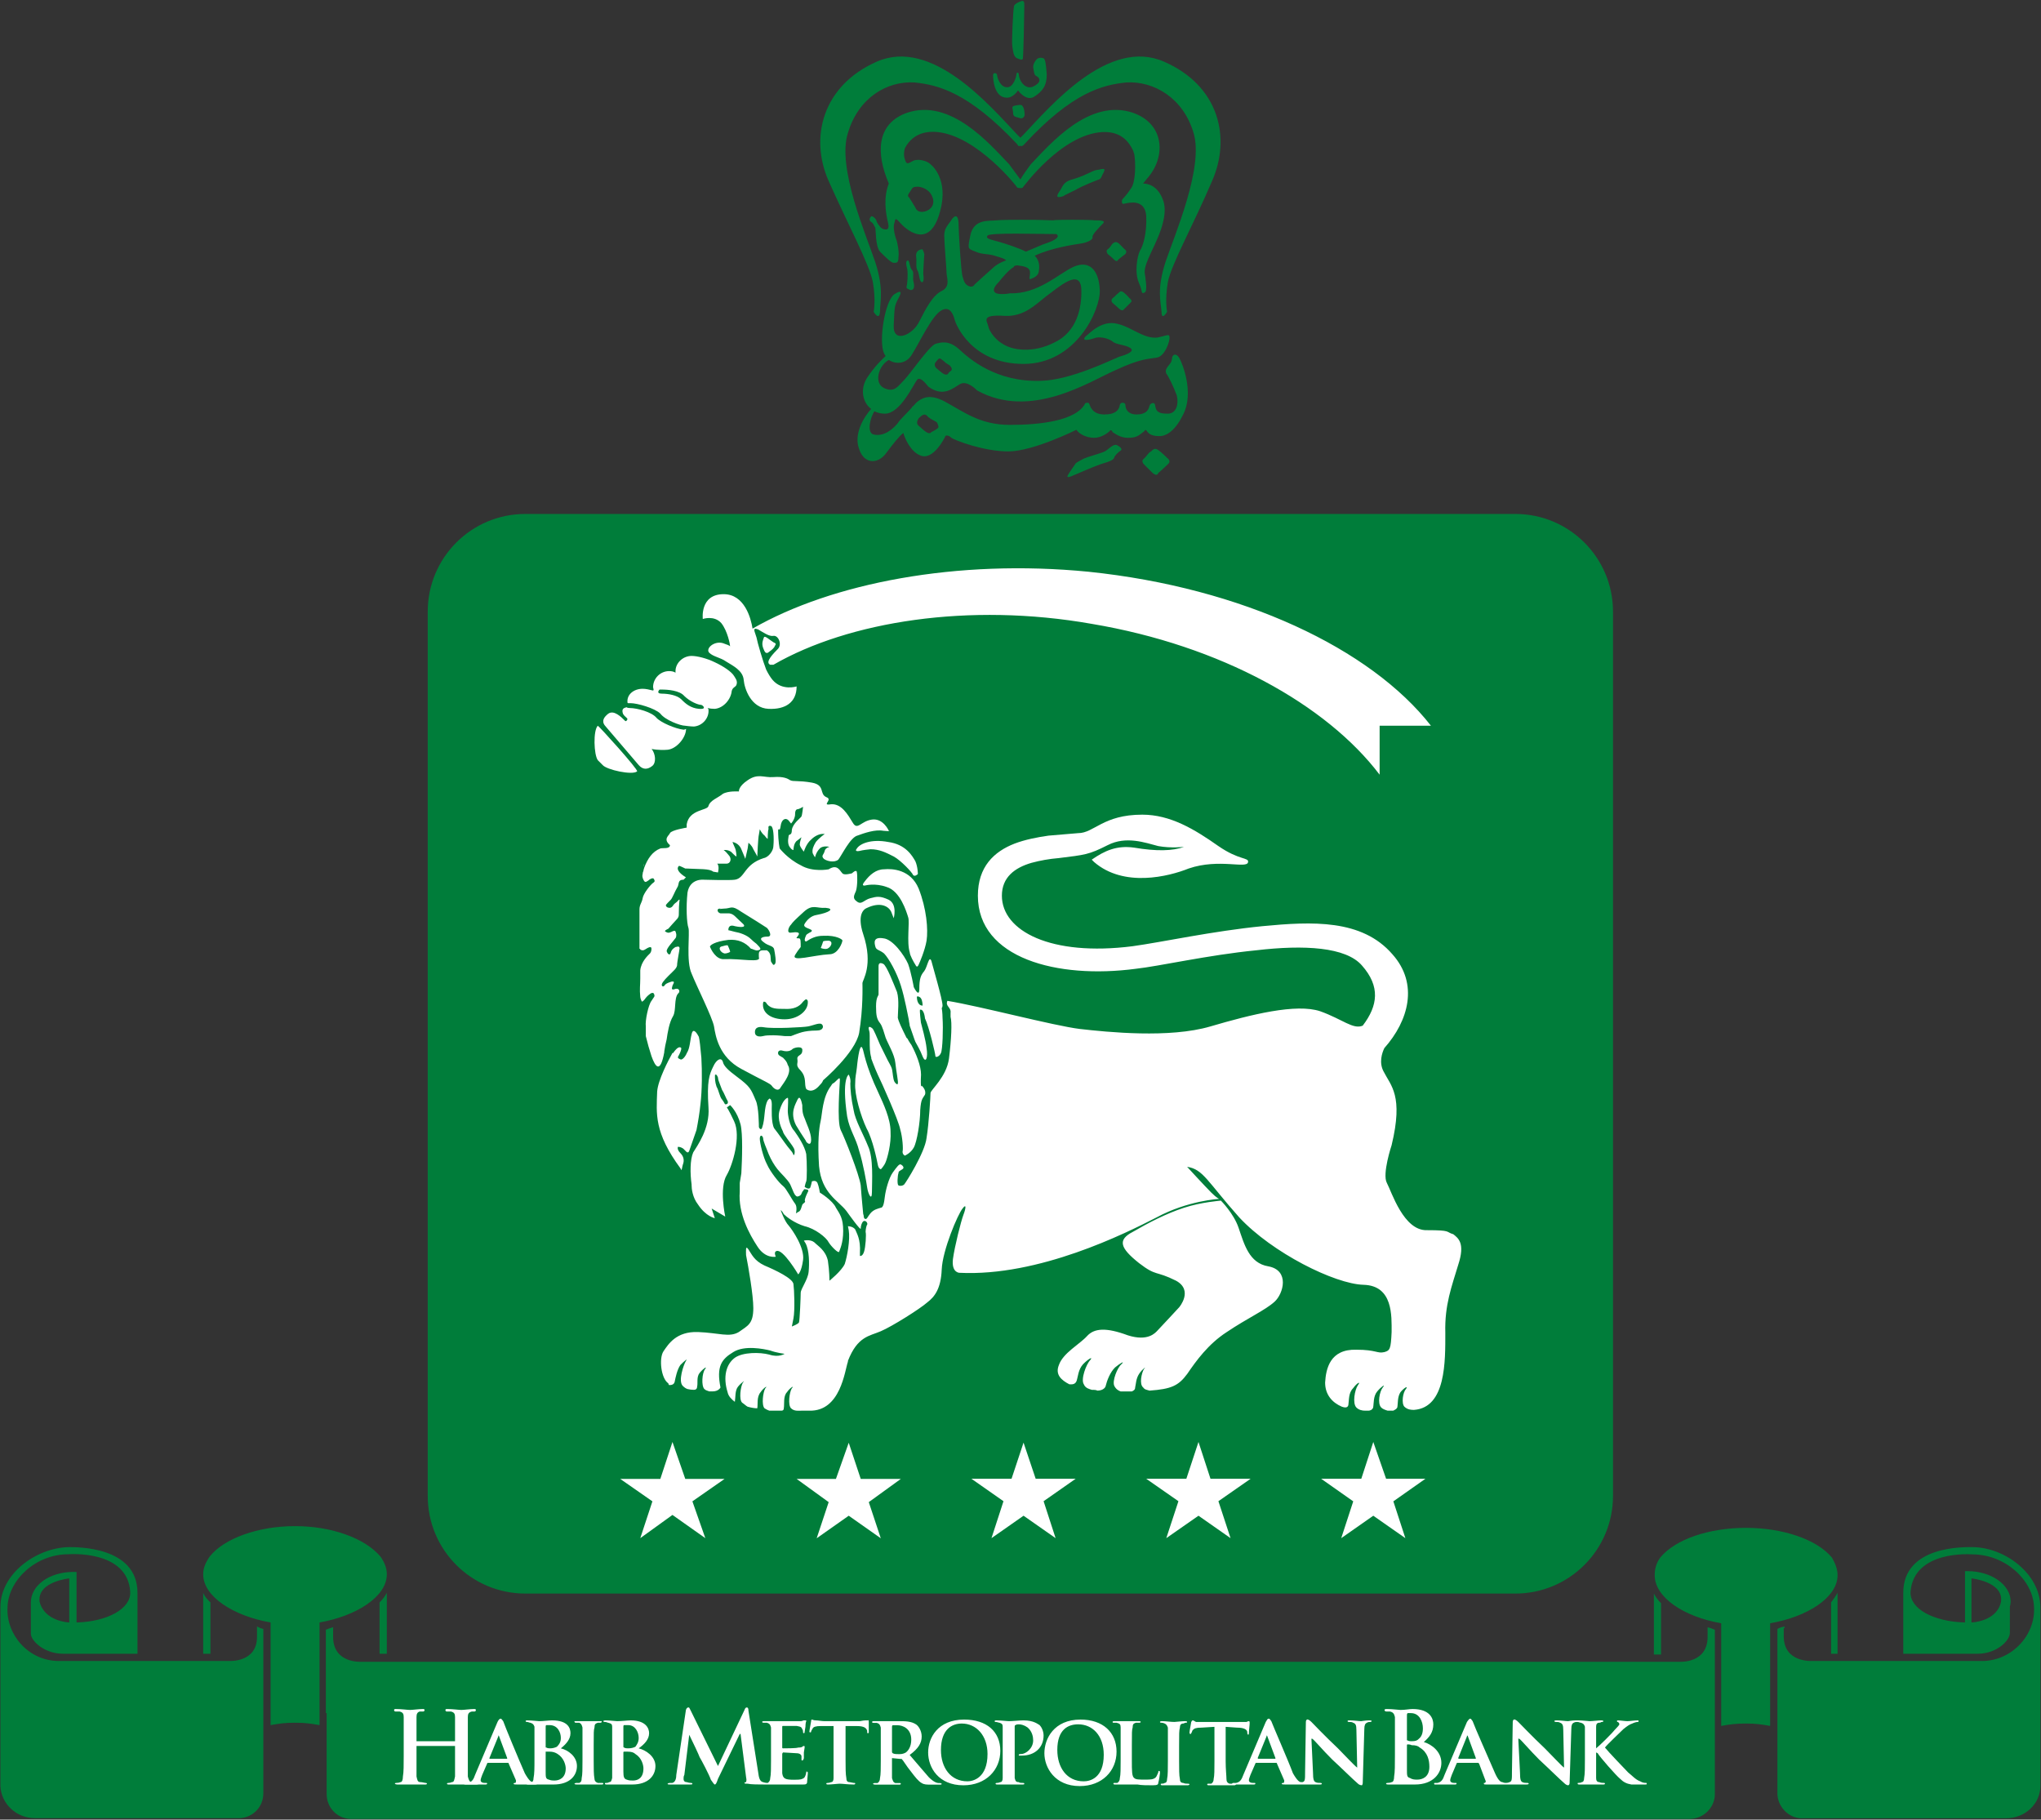
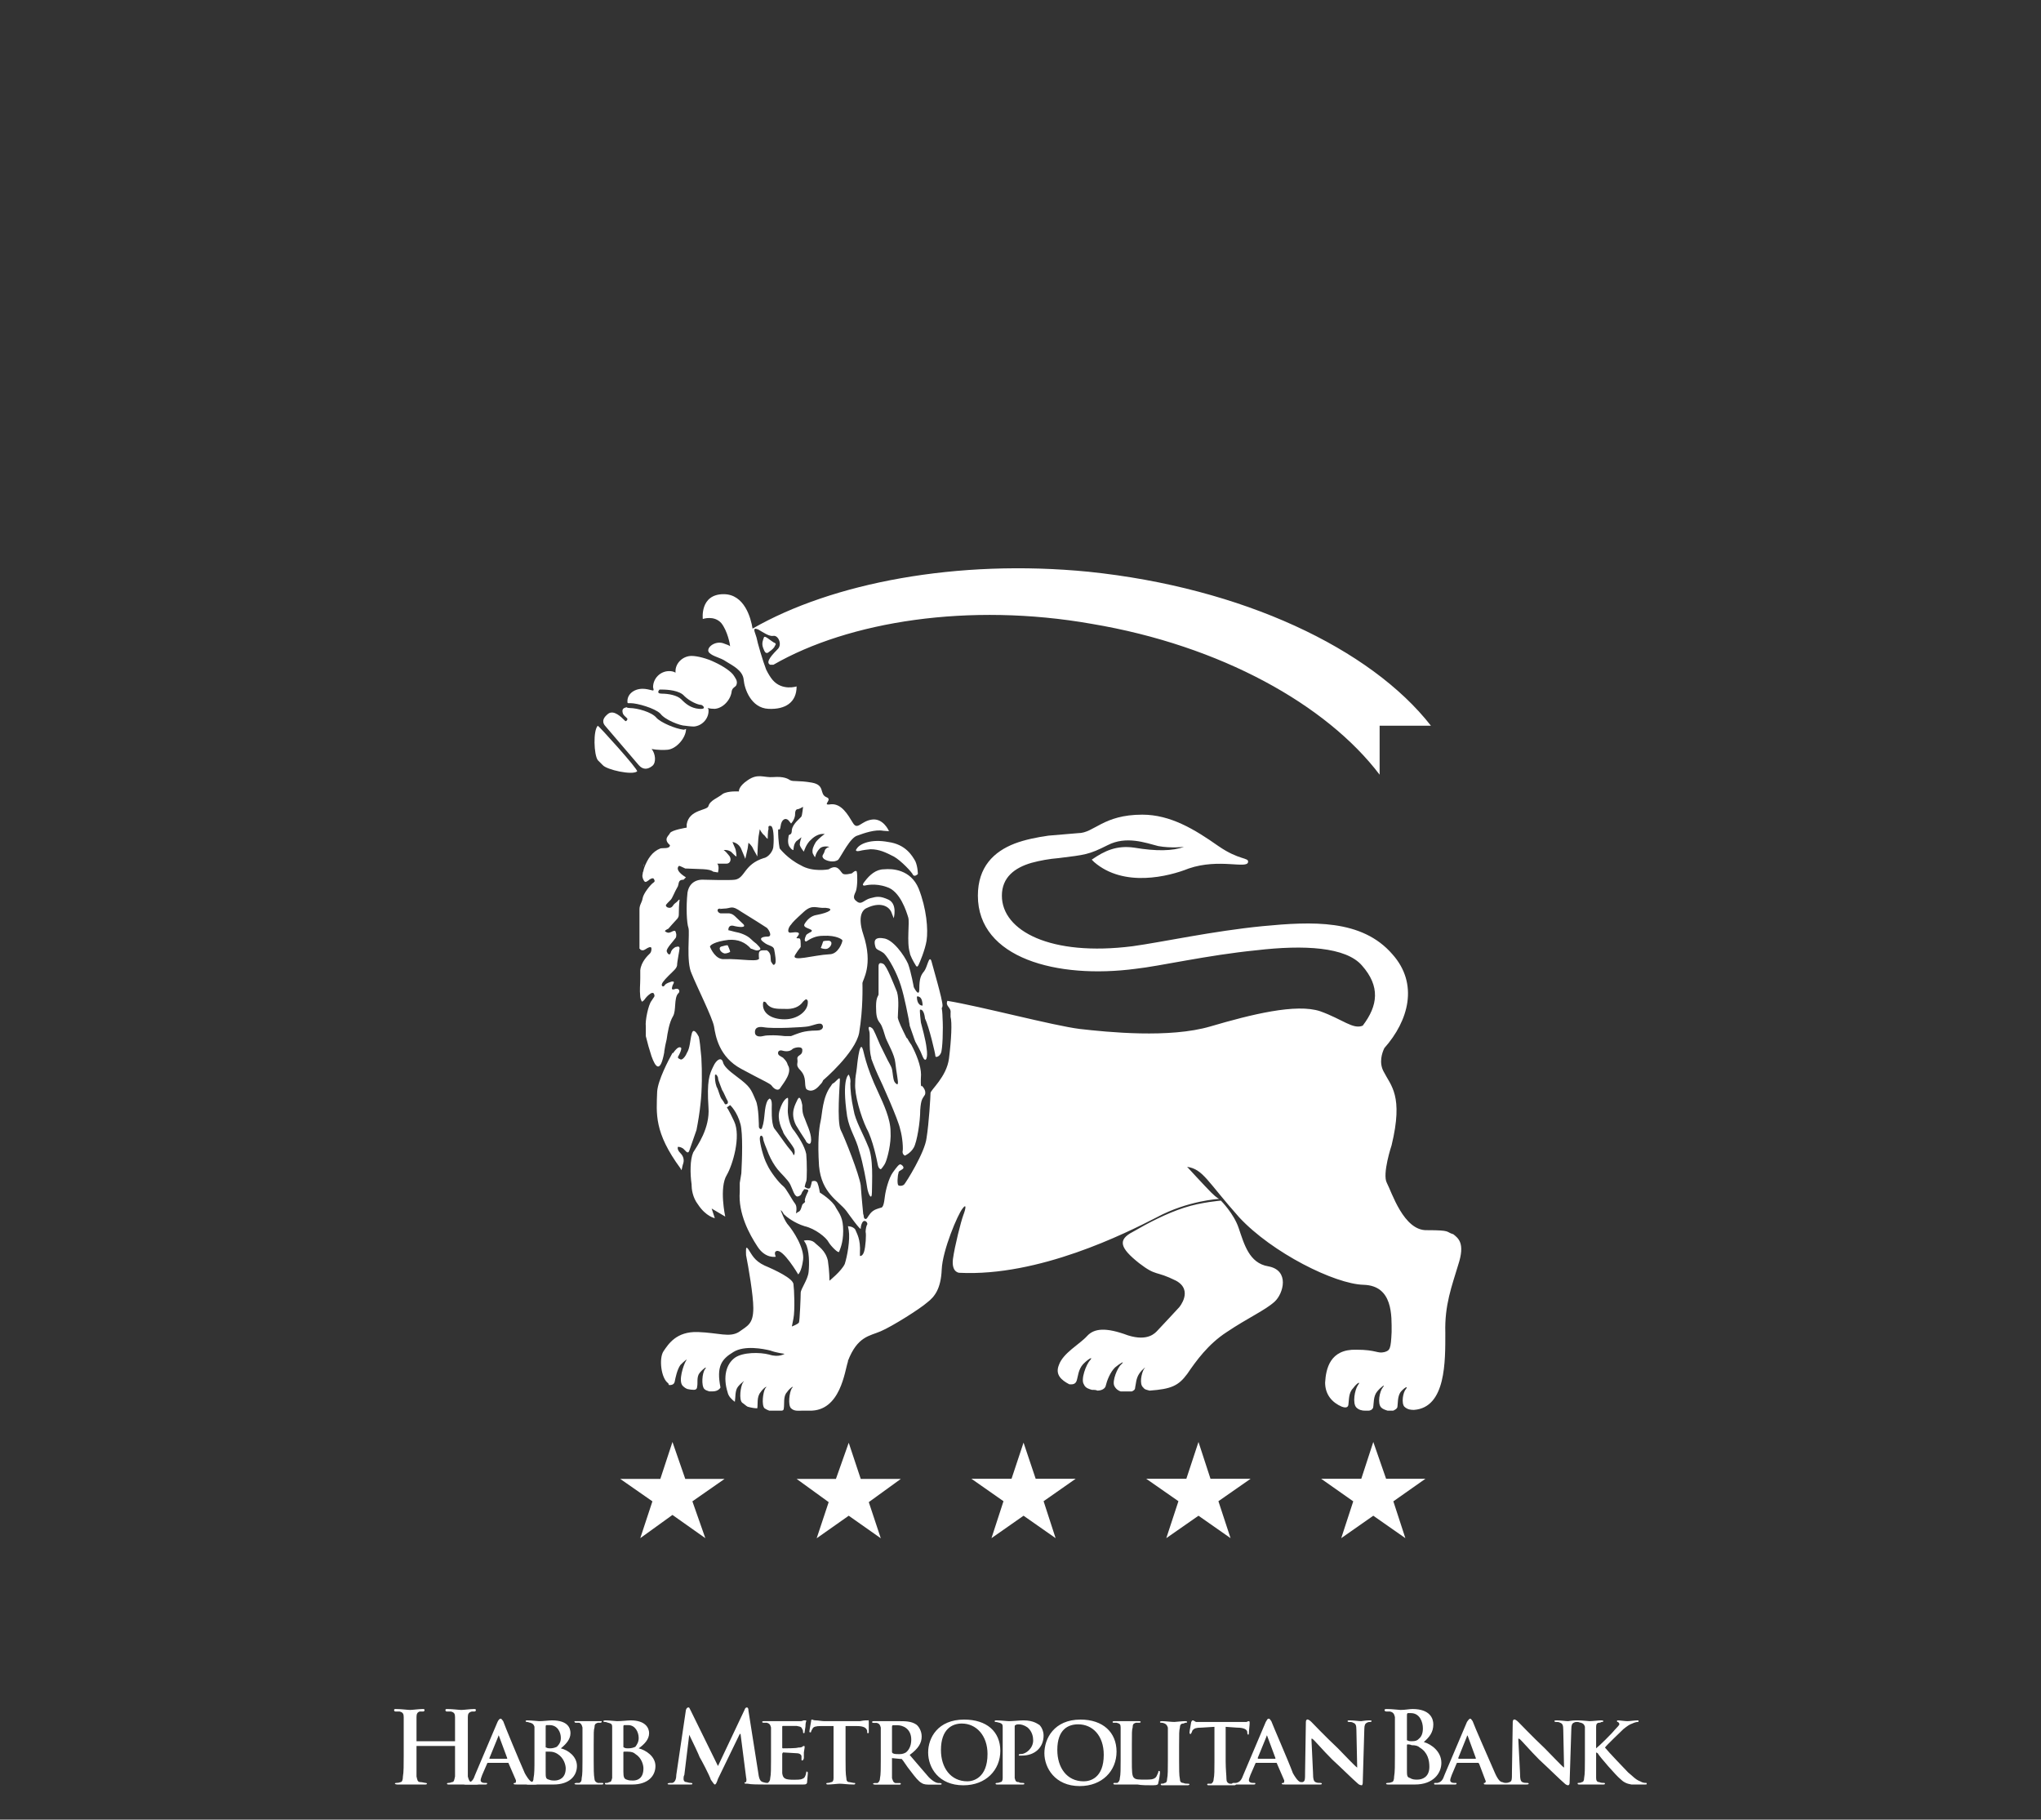
<svg xmlns="http://www.w3.org/2000/svg" version="1.2" viewBox="0 0 1547 1379" width="1547" height="1379">
  <rect x="0" y="0" width="1547" height="1379" fill="#333333" stroke="none" />
  <title>HMB-1st-Q-2024-CON-1-pdf-svg-svg</title>
  <defs>
    <clipPath clipPathUnits="userSpaceOnUse" id="cp1">
      <path d="m-1784.89-1059.74h5105.62v7233.95h-5105.62z" />
    </clipPath>
  </defs>
  <style>
		.s0 { fill: #007d3a } 
		.s1 { fill: #ffffff } 
	</style>
  <g id="Clip-Path: Clip-Path: Page 1" clip-path="url(#cp1)">
    <g id="Clip-Path: Page 1">
      <g id="Page 1">
-         <path id="Path 2" fill-rule="evenodd" class="s0" d="m194.8 1232.6c2.4 1.3 2.4 1.3 4.8 1.9v124.6c0 10.3-7.9 18.2-17.6 18.8h-155.6c-14 0-25.5-10.9-26.1-24.3 0-0.6 0-134.3 0-135.6 0-25.5 27.3-44.9 51.6-45.5 6.1 0 52.3-0.7 52.3 34.6v46.2c-9.7 0-40.7 0-56.5 0-14 0-24.3-9.7-24.3-15.2 0-1.8 0-20.7 0-20.7q0-1.8 0-3c0-12.8 13.9-23.1 32.2-23.1h2.4v38.3c23.1-0.6 41.3-10.3 40.7-23.1-1.8-32.2-46.8-28.6-46.8-28.6-24.9 0-45.6 19.5-46.2 40.1-1.2 20.7 15.8 40.8 38.9 40.8 42 0 128.9 0 128.9 0 0.6 0 21.3 1.2 21.3-18.3zm47.4-3v77.8c-6.7-1.2-11-1.8-18.3-1.8q0 0-0.6 0c-7.3 0-11.5 0.6-18.2 1.8v-77.8c-28-4.9-51.1-19.5-51.1-36.5 0-4.8 1.9-9.1 4.9-13.4 10.9-13.9 37.1-23.1 64.4-23.1q0.6 0.1 0.6 0c27.4 0 52.9 9.2 64.5 23.1 3 4.3 4.8 8.6 4.8 13.4 0 17-23.1 31.6-51 36.5zm-189.7-33.4c0 0-24.3 2.4-22.5 17.6 3.7 15.2 22.5 15.8 22.5 15.8zm107 57.1h-5.5v-46.2c1.2 3.1 3.1 4.9 5.5 7.3zm128.2-38.9q3.7-3.6 5.5-7.3v46.2h-5.5zm1254 3.7c-0.6-20.7-21.9-40.1-46.8-40.1 0 0-44.4-3.7-46.8 28.5-0.6 12.8 17.6 22.5 41.3 23.1v-38.9h1.8c18.3 0 32.8 10.4 32.8 23.1q0 1.9-0.6 3.7c0 0 0 18.8 0 20 0 6.1-10.3 15.8-24.3 15.8-15.2 0-46.2 0-56.5 0v-46.2c0-35.8 46.2-34.6 52.3-34.6 24.3 0 51.6 20 51.6 45.6 0 0.6 0 134.3 0 135.5 0 13.4-11.5 24.4-26.1 24.4h-155.6c-9.7-0.6-17.6-9.2-17.6-18.9v-124.6c2.4-1.2 2.4-1.2 5.4-1.8v1.2h-0.6v6.1c0 20 20.7 18.8 21.9 18.8 0 0 86.9 0 128.3 0 23.1 0 40.7-20.1 39.5-40.7zm-200 12.1v77.8c-6.7-1.2-10.9-1.8-18.2-1.8-7.9 0-12.2 0.6-18.9 1.8v-77.8c-27.9-4.8-50.4-19.4-50.4-36.4 0-4.9 1.2-9.2 4.2-13.4 11.6-14 37.1-22.5 65.1-22.5 27.3 0 53.4 8.5 65 22.5 2.4 4.2 4.3 8.5 4.3 13.4 0 17-23.1 31.6-51.1 36.4zm152.6-0.6c0 0 19.4-0.6 22.4-15.8 1.9-15.2-22.4-17.6-22.4-17.6zm-235.3 24.3h-5.4v-46.2q1.8 3.7 5.4 7.3zm128.9-39.5c1.8-2.4 3.6-4.9 4.9-7.3v46.2h-4.9zm-93.6 18.8c2.4 0.7 2.4 0.7 5.5 1.9v124.6c0 9.7-7.9 18.2-18.3 18.8h-1016.2c-10.4-0.6-17.7-9.1-17.7-18.8v-61.4q-0.6 0-0.6 0v-63.2c3.1-1.2 3.1-1.2 5.5-1.9v7.3c0 20.1 20.7 18.9 21.3 18.9h999.2c0.6 0 21.3 1.2 21.3-18.9zm-970.1-769.7c0-40.9 33.1-74 74-74h750.4c40.8 0 74 33.1 74 74v670.2c0 40.9-33.2 74-74 74h-750.4c-40.9 0-74-33.1-74-74zm569.5-192.5c2.5 4.2 11.6 26.7 3.1 43.1-7.3 15.2-15.2 16.4-17.6 16.4-2.5 0-7.3 0-9.8-3.6-1.2-2.4-1.8 0-3 0.6-3.7 3-5.5 4.3-11.6 4.3-6 0-10.3-3.7-11.5-4.3-0.6-1.8-1.8-1.8-2.4-0.6-1.3 1.2-6.1 4.9-11.6 4.9-6.7 0-12.1-3.7-13.4-6.1 0 0-32.8 16.4-51.6 16.4-18.9 0-40.7-8.5-43.2-10.3-2.4-2.5-4.8-1.9-4.8-0.7-0.6 1.3-9.2 18.3-18.9 14-7.3-3-11.5-12.7-12.7-17-3.7 3-7.9 8.5-13.4 15.8-6.1 7.9-16.4 7.9-20.1-3.6-4.2-11 3.1-23.7 9.1-30.4-6.6-4.9-8.5-15.2-3-23.7 6.1-9.2 11.5-14 14-16.4q-0.6-0.7-1.2-1.9c-4.3-9.1 0.6-40.1 7.9-45 6.7-4.2 4.8 0 2.4 4.3-2.4 4.9-2.4 5.5-3 19.5-0.6 13.9 14.5 7.2 19.4-3.1 4.9-9.7 10.3-20 17-23.1 6.1-3 4.3-8.5 3.7-12.8 0-3.6-1.8-23.7-1.8-29.1 0-6.1 3-7.9 6-12.8 3.7-4.3 4.9-0.6 4.9 4.9 0 4.8 1.8 35.2 3 38.9 1.2 4.2 1.9 6 4.9 7.3 3 1.2 4.2-1.3 4.2-1.3 0 0 9.2-8.5 13.4-12.1 4.3-4.3 10.4-6.1 10.4-6.1 0 0 0-1.2-6.7-3-6.7-2.5-11-1.2-16.4-3.7-6.1-2.4-6.1-1.8-3.7-13.3 3-11.6 14-9.8 19.5-10.4 4.8-0.6 31.6-0.6 43.1 0 0-0.6 28-0.6 31.6 0 3.7 0 8.5 0 6.1 2.4-3 3.1-8.5 8.6-7.9 10.4 0.6 1.8-4.3 4.2-9.1 4.8-4.3 0.7-21.9 3.1-34.7 9.2 3.7 3.6 3.7 8.5 3.1 11.5 0 3.7-4.3 5.5-6.1 6.1-1.8 0.6-0.6-1.2-0.6-4.9 0-4.2-4.9-4.8-9.7-5.4q-0.6 0-2.5 0.6v0.6c-4.2 2.4-9.1 8.5-11.5 11.5-3.1 3.1-5.5 6.7-1.8 8.5 4.2 1.3 10.3 0 10.3 0 21.3 0.6 36.5-14.6 48-20 12.2-5.5 19.5 2.4 20.1 17.6 0.6 14.6-17.7 55.9-57.8 55.9-40.1 0-51.6-31-52.2-33.4-0.7-3-3.1-10.9-9.8-7.3-7.3 3.6-17 24.9-22.5 33.4-4.2 7.3-12.1 7.9-17.6 4.3-7.9 4.2-11.5 17.6-3.6 21.3 7.9 3.6 10.3-1.2 15.2-6.1 4.8-4.9 18.8-25.5 23.7-27.4 4.2-1.2 10.3-3 18.2 4.3 7.9 7.3 28 24.9 62 23.7 22.5-0.6 52.9-15.8 59-18.2 6.6-1.9 12.1-4.3 8.5-6.7-3.7-2.5-11-2.5-13.4-4.9-3-2.4-10.3-4.2-14-2.4-3.6 1.2-9.7 2.4-6.7-1.2 3.7-3.1 12.8-12.8 24.3-9.8 11 2.5 20.1 11.6 30.4 10.4 6.1-1.2 9.1-3.1 9.1-0.6 0.7 3-3.6 15.2-9.7 15.8-6.7 1.2-12.1 0.6-31.6 9.7-19.4 8.5-63.8 37.7-104.5 15.2 0 0-7.3-7.9-12.8-4.9-5.5 3.1-12.8 10.4-24.3 1.9 0 0-6.1-8.6-8.5-4.9-3.1 4.2-12.8 25.5-24.3 25.5q-4.3 0-7.9-1.8c-3.1 4.3-6.1 16.4-0.6 17.6 7.9 1.8 14.6-4.2 18.2-8.5 1.8-3 7.3-7.9 10.9-12.1q0-0.7 0.6-0.7c1.3-1.2 2.5-3 4.3-4.2 4.3-3 9.7-4.9 20.1 0.6 14.5 7.9 26.7 17.6 49.2 17.6 22.5 0 50.4-3 57.1-16.4 0 0 2.5-1.2 3.1 0.6 1.2 3.7 3.6 7.9 11.5 7.9 7.9 0 11-3 11.6-7.3 0.6-2.4 4.2-1.8 4.2 0 0 3.1 1.8 7.3 8.5 7.3 6.7 0 9.1-3 9.8-6.7 0.6-1.8 3.6-3 4.2-0.6 0.6 5.5 3 6.7 9.7 6.7 6.1 0 8.5-6.7 6.7-14-2.4-6.6-6.7-15.2-7.9-16.4-0.6-1.8-0.6-3 1.2-5.4 1.9-2.5 2.5-2.5 3.1-5.5 0-3.7 3-4.9 5.4-1.2zm25-133.8c-14 32.9-31 63.3-33.5 76.6-2.4 14-0.6 22.5-0.6 22.5 0 0-4.2 7.3-4.2 0-0.6-7.9-3.7-17 3-37.7 6.7-20 29.2-71.7 21.3-97.8-7.9-26.8-30.4-39.6-51.1-38.3-17.6 1.8-40.7 7.3-77.2 46.8-1.2 1.2-1.8 1.8-3 1.2-1.2 0.6-1.8 0-2.4-1.2-37.1-39.5-60.2-45-77.8-46.8-20.7-1.3-42.6 11.5-50.5 38.3-8.5 26.1 14 77.8 20.7 97.8 6.7 20.7 3.6 29.8 3.6 37.7-0.6 7.3-4.8 0-4.8 0 0 0 1.8-8.5-0.6-22.5-2.5-13.3-18.9-43.7-33.5-76.6-14.6-32.8-4.8-72.3 36.5-90.5 41.9-18.3 85.7 33.4 106.4 55.3q1.2 1.2 2.4 2.4 1.2-1.2 2.4-2.4c20.7-21.9 64.5-73.6 106.4-55.3 41.9 18.2 51 57.7 36.5 90.5zm-245.6 31.6c-1.8-7.3-3.6-19.4 0.6-29.7-9.7-22.5-9.7-45 13.4-53.5 33.4-11.6 63.2 23.7 77.8 38.9 1.2 1.8 5.5 7.3 8.5 11.5 2.4-4.2 6.7-9.7 7.9-11.5 14.6-15.2 44.4-50.5 77.8-38.9 23.7 8.5 24.9 33.4 10.3 49.8l-3 3.7c2.4 0 10.9 0.6 15.2 12.7 4.8 12.8-6.1 32.8-9.1 39.5-3.1 6.7-4.9 11-4.9 15.2 0.6 4.3 2.4 14 0 15.2-3 1.2-1.2 0-4.3-7.3-3.6-7.9-1.2-20.6 0.7-24.3 2.4-3.6 5.4-13.4 4.8-26.7-1.2-12.8-12.7-9.8-16.4-9.1-3 1.2-1.8-3.1-1.8-3.1 0 0 3.6-3.6 6.7-8.5 3.6-4.9 3.6-19.5 2.4-26.1q-0.6-1.3-0.6-1.9c-4.3-9.7-11.6-15.2-23.7-14.6-31 1.9-59.6 41.4-60.2 42 0 0.6-3.6 0.6-4.2 0 0-0.6-30.4-38.9-60.2-42-11.6-1.2-20.1 3.1-24.9 12.2-0.6 1.8-1.2 5.5 0 8.5 1.2 4.3 2.4 3.1 6 1.2 3.1-1.8 10.4-0.6 13.4 2.5 3.1 2.4 14.6 14.6 6.1 39.5-8.5 24.9-25.5 9.1-29.2 4.8-3.6-4.2-3.6-3-4.2 0-1.3 2.5 0 9.2 1.2 12.2 1.2 3 2.4 10.3 1.8 14 0 4.2-1.2 4.2-3.6 4.2-1.9 0-6.1-4.2-10.4-8.5-3.6-4.2-3-16.4-3.6-18.2-1.2-1.8-1.2-3.1-3.1-4.3-1.8-1.2-1.2-3 0-4.2 0.6-0.6 3.7 1.2 4.3 4.2 1.2 2.5 3.6 5.5 5.5 5.5 2.4 0.6 4.2 0 3-4.9zm170.2 60.8c0 0-1.8-1.8 0-3.6 1.8-1.2 2.4-2.4 4.2-3.7 1.3-1.2 1.9-2.4 4.3-0.6 2.4 1.9 4.3 4.3 4.3 4.3 0 0 3 1.8 0.6 3.6-1.9 1.9-4.9 4.9-4.9 4.9 0 0-1.2 1.8-3.6-0.6-2.5-2.4-4.9-4.3-4.9-4.3zm-142.8-35.8c0 1.2-0.7 9.7-0.7 13.9 0.7 4.3 0 6.7-1.2 6.1-1.8-0.6-1.8-6.1-3-8.5-1.8-2.4-0.6-7.3-1.2-10.9-0.6-5.5 4.8-5.5 4.8-5.5 0 0 1.9 3.6 1.3 4.9zm9.1 85.1l3.6 3c4.3 3.7 5.5 1.2 5.5 1.2 0 0 0.6-1.2 1.8-1.8 1.8-1.2 0.6-3-0.6-4.3-0.6-0.6-2.4-1.2-4.9-3.6-3-2.4-3-2.4-5.4 0.6-2.5 2.4 0 4.9 0 4.9zm68-88.2c6.1-2.4 12.2-5.4 16.5-6.7 8.5-3 8.5-5.4 6.6-6.6-12.1 0-51-1.3-52.2 1.2-1.9 2.4 3 3 9.1 4.8 4.2 1.2 14 4.3 20 7.3zm-28.5 56.6c0.6 3.6 5.4 10.3 10.9 13.3 7.3 4.9 23.1 7.3 39.5-1.2 16.4-7.9 20.7-25.5 20.1-40.7-1.2-15.8-17.6-0.6-26.2 5.5-8.5 6.6-17 15.8-31.6 15.2-19.4-1.3-13.3 4.2-12.7 7.9zm-38.9 72.9c-1.2-1.2-3.7-1.8-6.7-4.2-2.4-3.1-4.3-1.9-7.3 1.2-2.4 3.6 0 5.4 0 5.4l4.3 3.7c4.2 3.6 5.4 1.2 5.4 1.2 0 0 3.7-1.8 4.9-3 1.2-0.6 0-3.1-0.6-4.3zm126.4-189.7c-1.8 3.1-1.8 4.9-3.6 5.5-1.9 0.6-14 5.5-17.7 7.9-3.6 1.8-7.9 3.7-9.7 4.9-2.4 0.6-6.1 1.8-3-3.1 3.6-4.8 2.4-7.9 12.1-10.3 9.7-3 14-6.7 17.6-6.7 3.1-0.6 6.1-1.8 4.3 1.8zm-147.7 18.9c0 0 2.4 3.6 4.9 7.9 1.8 4.9 8.5 3.6 11.5 0.6 3.1-3 2.4-7.3 0.6-10.3-1.2-2.5-4.8-5.5-9.7-6.1-4.9 0-4.3 0.6-6.7 4.2-2.4 3.1-0.6 3.7-0.6 3.7zm155.6 47.4c-2.4-2.4-4.9-4.3-4.9-4.3 0 0-1.8-2.4 0-3.6 1.9-1.2 2.5-3 3.7-4.3 1.8-1.2 2.4-1.8 4.9 0 1.8 1.9 4.2 4.3 4.2 4.3 0 0 2.4 1.2 0.6 3.6-2.4 1.9-5.5 4.3-5.5 4.3 0 0-0.6 2.4-3 0zm-69.3-116.1c1.2 1.2 1.8 6.7 1.2 7.3-0.6 1.2-1.8 2.4-4.2 1.2-3.1-0.6-4.3-1.2-4.3-3.6 0-3.1-1.8-4.9 1.2-5.5 3.1-0.6 5.5-1.2 6.1 0.6zm-7.9-45.6c-0.6-3 0.6-27.4 1.2-29.8 0-1.8 1.9-3 4.9-4.2 3-1.3 3 0.6 3 3.6 0 2.4-0.6 39.5-1.2 40.1-0.6 0.6-1.2 0.6-4.2-0.6-3.1-1.2-3.1-6.1-3.7-9.1zm-14.6 21.9c0-2.4 3.1-1.8 3.1 0 0 1.8 2.4 9.1 7.3 9.1 4.8 0.6 7.3-7.9 7.3-9.7 0-1.8 1.8-1.8 1.8 0 0 1.8 1.8 8.5 7.3 9.7 3 0.6 6-1.8 7.3-3 1.8-1.9 1.2-4.3-1.3-5.5-1.8-0.6-1.8-3.7-2.4-6.7 0-3 2.4-6.1 3.7-6.7 1.8-0.6 2.4-0.6 4.2 0 1.2 0.6 1.8 3.7 2.4 12.2 0 8.5-3 12.7-9.7 17-6.1 3.6-12.1-4.9-12.1-4.9 0 0-3.7 6.1-9.1 5.5-9.2-0.6-9.8-14.6-9.8-17zm96.7 284.5c-1.9 1.2-4.9 4.2-4.9 5.5-0.6 1.2-1.8 2.4-10.3 4.8-8.5 3.1-18.9 7.9-20.7 8.5-1.2 0.6-5.5 2.5-4.2 0 1.2-2.4 5.4-7.9 6-9.1 0.6-0.6 3.7-2.4 6.1-3.6 6.1-2.5 14.6-4.3 17-6.1 2.5-1.8 5.5-4.9 7.9-4.3 2.5 1.2 4.9 3.1 3.1 4.3zm35.8 10.3c-3 3.1-7.3 6.7-7.3 6.7 0 0-0.6 3-4.2 0-3.7-3.6-6.7-6.7-6.7-6.7 0 0-2.4-2.4 0-4.2 2.4-1.9 3-4.3 5.5-5.5 1.8-1.8 3-3 6-0.6 3.1 2.4 6.1 5.5 6.1 5.5 0 0 3.7 2.4 0.6 4.8zm-198.1-134.3c0.6-1.9 1.2-9.1 0.6-13.4-1.2-4.3-1.2-6.7 0.6-6.7 1.2 0.6 1.2 5.5 3 7.3 1.9 1.8 0 5.5 1.3 9.7 1.2 5.5-1.9 6.1-3.7 4.9-1.2-0.6-1.8-0.6-1.8-1.8z" />
        <path id="Path 3" fill-rule="evenodd" class="s1" d="m488.3 654.5q-0.6 1.2-0.6 2.5v-1.3q0.6-1.2 0.6-1.2zm79 292.4c2.5 3.7 4.3 8.5 12.2 12.2 8.5 3.6 21.3 9.7 21.9 14 0.6 4.2 1.2 20 0 26.1-1.2 6.1-1.2 6.1-1.2 6.1 0 0 4.8-1.8 5.4-3.1 0.6-1.8 1.3-19.4 1.3-22.4 0-3.1 5.4-9.8 6-15.9 0.6-6 0.6-16.4-2.4-21.8l-1.2-1.9c0 0 4.8-1.2 7.9 1.3 3 3 8.5 6 10.3 13.9 1.2 7.9 1.2 15.2 1.2 15.2 0 0 9.1-7.3 11.6-12.7 1.8-5.5 4.2-18.3 3-25.6l-0.6-3c0 0 3.7 0 5.5 2.4 1.2 3.1 4.2 7.3 3.6 17.7v2.4c0 0 1.9 0.6 3.1-3.1 1.2-3.6 1.8-13.3 1.2-15.1 0-1.9 0.6-4.9 1.2-5.5 0.6-1.2-1.2-3.7-3-2.5-1.3 1.3-1.9 3.7-1.9 5.5 0 1.8-9.1-10.9-10.9-13.4-6.1-7.9-18.8-13.3-20.7-34-1.2-18.8 0-28.6 1.2-34 1.3-5.5 1.3-18.3 7.9-26.8q0.7-1.2 1.3-1.8c0 0 0.6 0 1.8-1.2 3.6-3.7 3.6-3.1 3.6-1.2 0 2.4-2.4 31 0.6 37.6 3.1 6.1 14 33.5 15.2 42 0.6 9.1 1.9 21.3 1.9 21.9 0.6 0.6 0 3.6 1.8 3.6 1.2 0 1.2-1.2 3.6-4.2 2.5-3.1 6.1-3.7 7.9-4.3 1.9 0 2.5-3.6 3.1-8.5 0.6-4.9 3-14 6-18.2 3.1-4.3 4.9-6.7 6.1-6.1 1.2 0.6 3.1 2.4 1.2 3.6-1.8 1.3-3 1.3-3 3.1-0.6 1.2-1.2 8.5 0 9.1 0.6 0.6 3 0.6 4.3-0.6 1.2-1.2 15.8-24.3 17-35.3 1.8-10.9 3-31.6 3-34 0-2.4 12.2-12.2 14-26.2 1.8-14.5 2.4-27.3 1.2-31.6v-3c0.6-4.3-4.2-4.9-2.4-9.1 25.5 4.2 80.2 18.8 100.3 21.3 21.2 2.4 68 7.2 99-1.9 31-9.1 65.1-17.6 83.3-11.5 17 6.1 24.9 14 32.2 10.9 11.6-15.2 13.4-29.8-0.6-45.6-12.1-14-43.7-15.8-80.2-11.5-36.5 3.6-73.6 12.1-91.2 14-59.5 7.9-119.7-7.9-119.7-55.4 0-21.8 12.1-33.4 27.9-39.5 7.9-3 17.1-4.8 25.6-6 8.5-0.7 15.2-1.3 22.5-1.9 12.1 0 18.8-14 48.6-14 21.3 0 39.5 11 57.7 23.8 15.8 10.9 23.1 8.5 22.5 12.1-0.6 5.5-21.9-3-45 4.9-15.2 6.1-49.2 14.6-71.7-4.9l-1.8-1.8c9.7-6.7 18.8-11 32.2-9.1q24.9 4.2 37.7-0.6c0 0-9.7 1.2-19.5-0.6-9.7-2.5-24.3-7.9-38.3-0.7-14.5 7.3-17 7.3-37 9.8-7.3 0.6-14 1.8-20.7 3.6-12.8 3.7-22.5 11-22.5 24.9 0 26.8 37.1 46.2 99.1 38.3 21.9-3 60.8-11.5 98.5-15.2 37.6-3.6 75.3-5.4 98.4 21.3 20.1 22.5 12.2 50.5-6.1 71.1-1.8 3.7-4.2 11-0.6 17.7 5.5 10.9 15.2 18.2 6.1 55.9 0 0-7.3 21.9-3.6 28.6 3.6 6.7 12.7 36.4 30.4 35.8 18.8 0 13.9 1.3 20 3.1 3.7 3 9.1 6.7 3.7 23.1-4.9 16.4-10.4 30.4-9.8 51.6 0 21.3 0.6 56.6-23.7 58.4-1.8 0-4.8 0-7.3-2.4-2.4-2.5-1.2-11 1.2-13.4 1.9-3-1.8-0.6-4.2 2.4-2.4 3.7-1.8 8.5-2.4 11.6-0.6 1.2-1.9 1.8-3.1 2.4h-4.2c-1.9-0.6-3.7-1.2-4.9-2.4-3-3.1-1.2-12.2 1.2-15.2 2.5-3.1-1.2-0.6-4.2 3-3.1 3.7-2.5 9.1-3.1 12.2-0.6 1.8-2.4 2.4-3.6 2.4h-2.4c-2.5 0-4.9-0.6-6.7-2.4-3.1-3.1-1.3-13.4 1.2-17 2.4-3.1-0.6-1.9-3.7 2.4-3.6 3.6-3 9.1-3.6 12.8-0.6 2.4-3.1 1.8-4.9 1.2-7.3-3.1-12.7-9.1-12.7-18.3 0.6-10.3 3.6-25.5 23.7-24.9 15.2 0 15.8 3.1 21.2 1.8 4.3-1.2 4.9-2.4 5.5-15.2 0-12.1 1.2-35.2-21.3-35.8-21.8-0.6-69.3-24.3-94.2-51.1-24.3-27.3-27.3-36.5-39.5-38.3 0 0 13.4 14.6 18.3 19.5 4.2 4.2 6 4.8 6 4.8 0 0-23.7 1.2-47.4 14-23.7 12.2-89.3 45-149.5 42 0 0-6.1 0-4.9-10.4 1.3-9.7 6.1-28.6 7.9-33.4 1.9-4.9 2.5-9.1-0.6-4.9-3.6 4.3-15.2 31.6-15.8 46.2-0.6 14.6-5.4 20.7-10.9 24.9-5.5 4.9-26.8 18.3-35.3 21.9-8.5 3.7-17.6 3.7-24.9 22.5q0 0.6 0 0.6c-2.4 6.7-5.5 37.7-29.2 37.1 0 0-2.4 0-6 0-1.9 0-5.5 0.6-7.9-1.8-2.5-2.4-1.3-12.2 0.6-15.2 2.4-2.4-1.3-0.6-3.7 3-3 3.1-1.8 9.1-2.4 12.2q0 1.8-1.8 1.8c-3.7 0-7.3 0-9.2 0q-1.8-0.6-3.6-1.8c-2.4-2.4-1.2-12.2 0.6-15.2 2.4-2.4-1.2-0.6-3.6 3-3.1 3.7-1.9 9.1-2.5 12.2q-3 0-7.3-1.2c-1.2-0.6-2.4-1.9-4.2-3.1-2.5-2.4-1.2-12.1 0.6-15.2 2.4-2.4-1.2 0-3.7 3.1-2.4 3-1.8 7.9-2.4 11.5-2.4-1.8-4.9-4.2-5.5-7.3-3.6-11.5-1.2-21.2 5.5-26.1 6.1-4.3 18.9-4.3 26.1-2.4 7.3 2.4 11.6-0.6 11.6-0.6 0 0-6.1-0.7-10.9-2.5-4.9-1.2-19.5-4.2-28 1.2-9.1 5.5-12.8 11-9.7 26.8 0 0-1.2 3-6.1 3q-0.6 0-2.4 0c-1.3-0.6-2.5-0.6-3.7-1.8-2.4-2.4-1.8-12.2 0.6-15.2 1.8-2.4-1.2-0.6-4.2 3-2.5 3.1-1.2 7.9-1.9 10.4 0 1.8-1.2 2.4-2.4 2.4q-2.4 0-4.9-0.6-1.8-0.6-3.6-2.4c-3.6-3.7 0.6-15.8 2.4-18.9 1.9-2.4-1.2 0-4.2 3.1-2.5 3.6-3.7 9.7-4.3 12.7-0.6 2.5-3 2.5-4.2 2.5q-0.6-0.6-0.6-1.3c-5.5-3.6-7.3-18.8-3.7-24.3 3.7-5.4 9.7-15.2 26.2-14.6 15.8 0.6 23.7 4.3 30.9 0 6.7-4.8 11-6 11-18.2 0-9.7-3.7-31-5.5-40.1 0-3.1-0.6-7.9 1.8-4.3zm-41.9-73.5c3-4.9 12.8-18.3 11.6-34.1-1.3-20 0.6-24.9 3.6-31 2.4-5.4 6.1-7.3 7.3-3.6 0.6 3 3.6 6.1 10.9 11.5 9.8 7.3 10.4 9.1 14 17.7 2.4 4.8 2.4 20 2.4 20 0 1.2 1.9 3.1 2.5 0.6 2.4-6.7 1.2-15.2 4.2-20.6q0.6-0.7 1.2-1.3c1.3 0 1.9 1.9 1.9 4.3 0 3-0.6 14 1.8 18.2 3 3.7 7.9 11 10.3 14 3.1 3.7 3.7 4.3 4.3 6.1 0.6 1.2 1.8-3 0-5.5-1.2-2.4-7.9-10.3-7.9-12.1-0.6-1.3-4.9-9.2-2.5-16.4 2.5-8 5.5-9.2 6.1-9.2 0.6 0 0 7.3 0 9.8 0 3 1.2 11.5 4.9 15.2 3 4.2 7.9 11.5 9.1 17.6 0.6 6.1 0.6 19.4 0 20.7-0.6 1.2-1.2 4.2-1.2 4.2 0 0 3 2.4 4.2 0.6 0.7-1.8 1.3-4.8 1.3-4.8 0 0 3-1.3 4.2 1.2 1.2 3 1.8 7.3 1.8 7.3 0 0 9.8 6 12.2 11.5 3 4.9 5.5 7.9 5.5 17.6 0 9.2-2.5 14-3.1 15.8-0.6 1.3-6.1-4.2-7.9-7.2-1.8-3.7-10.3-10.4-18.2-12.2-7.9-2.4-14-7.3-15.8-9.1-1.2-2.5-2.4-3.1-2.4-3.1 0 0 3 8.5 6 11.6 3.1 3.6 12.2 17 11 26.1-1.2 9.1-3.7 11-3.7 11 0 0-11.5-19.5-16.4-17.7-2.4 0.6-0.6 4.3-0.6 4.3 0 0-7.9 1.8-14-7.9-6-9.1-14.6-24.9-13.3-41.3q0-3.7 0-6.7 0.6-3.1 1.2-7.3c0.6-11 1.2-29.8-0.6-37.1-2.5-9.7-7.9-14.6-7.9-14.6l-2.5 1.8c0 0 1.2 1.2 5.5 10.4 5.5 11.5-1.2 33.4-5.5 40.7-6 9.7-1.2 31.6-1.2 31.6l-10.3-6.1 2.4 7.3c0 0-6.7-1.2-12.7-10.3-4.3-5.5-4.9-12.2-4.9-14.6v-0.6c-1.2-8.5-1.2-18.9 1.2-24.3zm173.8-73c-1.8-4.8-4.2-8.5-5.4-10.9-0.6-1.2-3.1-9.1-4.3-12.2 0-1.2-0.6-3-0.6-4.2-0.6-2.5-3-16.4-6.1-26.2-3-9.7-9.1-20.6-12.7-24.3-3.7-3-6.1-2.4-6.7-5.5-0.6-2.4-1.8-7.3 6.1-6 7.2 0.6 15.8 12.7 18.8 19.4 2.4 6.7 4.3 17.6 4.3 17.6 0 0 4.2 8.6 4.2 1.3 0-7.9 1.2-10.4 3.7-13.4 2.4-3.1 3.6-12.2 5.4-7.9 1.2 4.8 8.5 29.2 8.5 34q0 1.2-0.6 1.8c0.6 3.7 0.6 7.3 0.6 7.3 0.6 8.6 0 24.4-1.2 26.8-1.2 3-4.2 3.6-4.2 2.4 0-1.8-4.9-22.5-7.9-28.6 0 0-0.6-7.2-3.7-6.6-0.6 0 0.6 9.7 0.6 9.7 0.6 2.4 3.7 13.4 4.3 19.4 1.2 7.3-0.6 12.2-3.1 6.1zm-55.9 14c0 0 1.8 3 1.2 6.7 0 4.2 0.6 11.5 2.5 20.1 1.2 7.9 7.3 18.2 10.9 27.3 4.3 9.1 3 26.8 3 34.7 0 7.9-3 1.2-3.6-3.1-0.6-4.2-3-18.2-6.1-27.9-2.4-9.8-7.3-15.9-9.1-26.2-4.3-29.2 1.2-31.6 1.2-31.6zm-96.6-342.2c-5.5-6.1-14-3.1-14-3.1 0 0-2.4-18.8 15.8-18.8 15.8 0 20.7 18.2 21.9 26.1 60.2-34.6 155-52.9 254.7-43.1 116.7 12.1 213.9 58.3 259.5 116.7h-38.9v37.1c-40.1-52.9-120.4-97.9-218.2-114.3-93-16.4-184.2-1.9-241.3 31q-1.2 0-2.4 0c-4.3-1.9 2.4-8.5 6-12.2 3.1-3.6 0-10.3-3.6-9.7-3.1 0.6-7.3-2.4-11.6-4.9-4.8-1.8-2.4 1.8-1.2 6.1 0.6 3.6 4.9 18.2 7.3 24.3q2.4 4.9 4.9 7.9c7.3 8.5 18.2 4.9 18.2 4.9 0 12.1-8.5 17.6-21.3 17-13.3-0.6-18.2-15.2-18.8-21.9-0.6-7.3-8.5-10.9-13.4-14-4.2-3-9.7-3.6-12.7-6.6-3.1-3.1 3.6-9.2 10.3-7.3 3.6 1.2 4.9 1.8 5.5 2.4 0-1.2-1.9-11.6-6.7-17.6zm96.6 676.5l-24.3 17.1 9.1-27.4-24.3-17.6h29.8l9.7-27.4 9.1 27.4h30.4l-24.3 17.6 9.1 27.4zm132.5 0l-24.3 17 9.1-28-24.3-17h30.4l9.1-27.4 9.2 27.4h30.3l-24.3 17 9.1 28zm132.6 0l-24.4 17 9.2-28-24.4-17h30.4l9.2-27.9 9.1 27.9h30.4l-24.4 17 9.2 28zm132.5 0l-24.3 17 9.1-27.9-24.3-17.1h30.4l9.1-27.9 9.7 27.9h29.8l-24.3 17.1 9.1 27.9zm-531.2-0.6l-24.4 17.6 9.2-27.9-24.4-17h30.4l9.2-28 9.7 28h29.8l-24.4 17 9.8 27.9zm339.7-93.6c-1.8-0.6-3.6-1.8-4.8-4.2-1.8-3.7 2.4-14 5.4-16.4 3.1-3.1-1.2-0.6-4.8 2.4-3.7 3.6-6.1 9.7-7.3 14.6-1.2 2.4-4.3 3-6.1 3q-1.2-0.6-3-0.6h-1.2c-1.9-0.6-4.9-1.2-6.1-4.2-2.5-3.7 1.8-15.2 4.8-18.3 2.5-3-1.2-1.2-5.4 3.1-3.7 4.2-3.7 9.1-4.9 12.7-1.2 3.1-4.2 2.5-5.5 2.5-6-3.1-10.9-7.3-7.9-14.6 3.1-9.1 15.8-15.8 21.3-21.9 5.5-6.1 14.6-6.7 31-0.6 15.2 4.8 20.7-1.8 22.5-3.7 1.8-1.8 16.4-17.6 16.4-17.6 0 0 10.9-12.8-2.4-20.1-15.8-7.9-14.6-3-28-13.3-14.6-11.6-16.4-17.7-4.8-23.7 11.5-6.7 25.5-14 38.9-18.3 12.7-4.2 27.9-5.4 27.9-5.4 0 0 9.7 9.7 13.4 20.6 4.2 12.2 7.9 26.8 22.5 29.2 16.4 3 11.5 20.7 4.8 26.8-7.3 6.6-20 12.1-36.4 23.1-14 9.1-23.1 21.8-29.8 31.6-6.7 9.1-12.2 11.5-28.6 12.7-1.8-0.6-3.6-0.6-4.8-2.4-3.1-2.4-1.3-10.9 0.6-14 2.4-2.4-1.3 0-3.7 3.7-2.4 3.6-2.4 7.9-3 10.3 0 1.8-1.2 2.4-2.5 3-3 0-6 0-8.5 0zm-260.1-168.4c-2.4-3-4.9-7.2-6.7-11.5-1.8-4.9-4.2-9.7-4.2-12.2-0.7-2.4-2.5-2.4-2.5 0.6 0 3.1 2.5 14 5.5 19.5 2.4 5.5 9.1 14 12.2 16.4 2.4 1.8 6.6 10.3 9.1 13.4 1.8 2.4 0.6 7.3 0.6 7.3l1.8-1.2c2.4-0.6 2.4-5.5 3.6-6.1 1.3-1.2 1.9-1.2 1.3-2.4 0-1.9 1.8-5.5 2.4-6.7 1.2-1.9-1.8-1.9-2.4-1.9-0.6-0.6-0.6 0.7-1.9 1.9-0.6 1.2-0.6 3-3.6 3.6-2.4 0-3.7-5.5-5.5-9.1-1.8-3.7-7.3-8.5-9.7-11.6zm-132.5-306.3l-3.7-3.7c-3-4.2-3.6-22.5 0-26.1 0.7 0 31 33.4 29.8 34.6-3.6 3.1-23.1-1.2-26.1-4.8zm63.2-27.4c0 6.7-7.3 15.2-14 15.8-6.7 0.6-12.1-0.6-12.1-0.6 3 3.7 3.6 10.3 0.6 12.8-3.7 3-7.3 3-10.4-0.6l-25.5-29.8c-3-3.7-0.6-6.7 2.4-9.1 4.3-3.1 9.8 2.4 12.8 5.4 0.6 0.6 1.2 0 1.8-1.2 0-1.2-3-2.4-3.6-4.8-0.6-2.5 0-3.7 3-4.3q0.6 0.6 2.5 0.6c5.4 0 16.4 3 20 7.3 3.1 3.6 14.6 8.5 20.7 9.1q0.6 0 1.8-0.6zm66.3-65.6c3 1.2 1.2 1.8 0.6 3.6-1.3 1.8-3.1 3-4.9 4.3-1.8 0.6-2.4-0.6-3.6-3.7-1.3-3.6 0-6.1 0.6-7.9 0.6-1.8 4.2 1.8 7.3 3.7zm-76 311.2c0 0 0.6-1.2 2.4-3 1.2-1.3 3.1-1.9 3.7-0.6q0 1.8-1.9 5.4c-1.8 2.5 0.6 2.5 1.3 3.1 1.2 0.6 3.6-1.9 4.8-4.9 2.4-3.6 2.4-9.7 3.7-14.6 1.2-4.9 4.2 0 5.4 2.4 0.6 2.5 1.2 7.9 1.9 15.8 0.6 10.4 0.6 24.4-0.7 35.3-0.6 6.1-1.8 13.4-3 19.5 0 0-4.2 12.1-5.5 15.8-1.2 3-3-0.6-4.8-1.9-1.8-1.2-3.7-1.2-3.7-1.2 0 0-1.2 1.8 1.9 4.9 2.4 2.4 3 5.5 1.8 8.5-0.6 1.8-0.6 3.6-1.2 4.3l-0.6-1.3c-20.1-27.3-18.3-41.3-17.7-58.3 0.6-8.5 8.5-23.7 11.6-29.2zm32.8 25.5c1.8 3.1 2.4 7.9 4.2 9.8 1.9 2.4 1.9 3.6 2.5 3.6 0.6 0 2.4 0 1.8-2.4-1.2-1.8-3-6.7-4.3-8.5-0.6-1.9-3-7.3-3-8.5 0-1.9-1.8-3.7-1.8-3.1-0.6 1.2 0-1.8-0.6 0.6 0 2.5 0 4.9 1.2 8.5zm65 14c0 3.7 0 6.1 1.9 10.3 1.2 3.7 4.8 10.4 4.8 15.9 0 4.8-2.4 3-3.6 1.8-0.6-1.8-2.5-3.7-7.9-12.8-4.9-9.7 0-16.4 1.2-19.4 1.8-3.7 3 1.2 3.6 4.2zm57.8-9.1c3.6 7.9 9.1 19.4 9.1 29.2 0.6 9.1-2.4 20-3.7 23.1-1.2 3-3.6 5.4-3.6 5.4 0 0-1.8 0-2.4-3.6-0.6-3-3.7-18.8-8.5-27.4-4.3-9.1-9.2-25.5-8.6-34 0-5.5 0.7-6.7 1.3-12.2 0 0 1.8-20 4.2-14.5 1.2 2.4 1.8 12.1 12.2 34zm-7.3-48c-0.6-1.9 0-3.1 2.4-1.2 1.2 0.6 3.7 7.3 6.1 12.7q1.8 3.7 3.6 7.3c3.1 6.7 4.9 8.5 5.5 11.6 0.6 3 0.6 6.7 1.8 9.1 1.2 1.8 2.5 2.4 2.5 1.2 0.6-0.6-1.3-9.7-1.9-15.8-0.6-6.1-5.4-14-7.3-18.8-1.2-3.7-2.4-8.6-4.2-11-2.4-3-3.1-5.5-3.1-12.8 0-7.3 1.9-7.9 1.9-9.1 0-1.2 0-19.4 0-21.3q0-3.6 3.6-1.8c2.5 1.2 7.9 15.2 10.4 21.3 1.8 6.1 0.6 15.8 0.6 19.5 0.6 3 3 7.9 6.6 15.2q0.7 0.6 0.7 0.6c1.2 2.4 3 4.8 3 4.8 3.6 6.7 7.3 15.8 7.3 22.5-0.6 11.6 0.6 8.5 0.6 8.5 0 0 3.6 3.1 2.4 6.7-1.8 3.1-3 3.1-3.6 11.6 0 9.1-2.5 24.3-4.9 28.5-2.4 4.3-6.7 6.1-6.7 6.1 0 0-1.8-0.6-1.8-3 0.6-1.9 0-11-1.8-17-1.2-6.7-14-35.3-17-41.4-2.5-5.5-4.9-12.1-4.9-12.1v-0.7c-1.2-4.2-1.2-7.9-1.2-13.3 0-6.1 0-5.5-0.6-7.9zm14.6-142.3c13.3 1.8 18.2 10.4 20.6 14.6 1.9 4.3 1.9 9.7 1.9 9.7 0 0-2.5 2.5-3.7 0.6-0.6-1.8-9.1-10.9-14.6-13.9-6.1-3.1-10.9-5.5-17.6-5.5-6.1 0.6-7.9 1.2-7.9 1.2 0 0-4.9 1.2-2.4-1.8 2.4-3.7 10.9-7.3 23.7-4.9zm-3.1 20.7c6.1-0.6 20.1 0 26.2 14.6 6 15.2 7.3 31 6 39.5-1.2 7.3-5.4 17-6 18.2-0.6 1.2-1.3 2.5-2.5 0-1.2-1.8-4.2-7.3-4.2-9.1-2.5-7.9 0-23.1-1.2-26.7-1.3-4.3-6.1-20.1-16.4-23.1-8.6-3.1-15.9-1.2-15.9-1.2 0 0-4.2 1.2-0.6-3.1 3.7-4.9 8.5-9.1 14.6-9.1zm28 97.9c-0.6-1.3-3.7-2.5-3.1-0.6 0 0 0 6 4.3 6 0 0 0-3.6-1.2-5.4zm-71.1-37.7c-2.5 0.6-4.9-0.6-4.9-0.6 0.6-1.2 1.8-4.9 1.8-4.9 0 0 0-0.6 4.3-0.6 3.6 0.6 1.8 4.9-1.2 6.1zm-75.4-2.5c0 0 1.8 3.7 1.8 4.9 0 0-1.8 1.2-4.2 1.2-3.1-0.6-5.5-4.8-1.9-5.4 4.3-1.3 4.3-0.7 4.3-0.7zm-0.6 122.8z" />
        <path id="Path 4" fill-rule="evenodd" class="s1" d="m677.4 695.9l-1.9-4.9c-2.4-4.9-9.1-7.3-18.2-3-9.1 3.6-3 20-3 20 7.9 23.7-0.6 34.7-0.6 37.1 0 2.4 0.6 18.8-2.5 37.7-3 15.2-27.3 35.9-27.3 35.9-0.6 1.8-1.9 3-2.5 3.6-6 7.3-10.3 3-10.3 3-1.8-3.6 0.6-8.5-4.2-13.9-4.3-4.3-1.9-4.9-2.5-8.5-0.6-3.7 3.7-2.5 3.7-6.7 0.6-3.7-5.5-2.5-7.3-1.3-1.2 1.3-3.7 2.5-7.9 1.3-1.9-0.6-3.1 0.6-3.1 1.2-0.6 2.4 1.9 3 3.7 4.2 1.8 1.9 3 3.1 3.6 5.5 3.7 5.5-3 13.4-5.4 17-1.9 3.7-5.5 0.6-6.7-1.2-1.2-1.8-6.1-3.6-23.1-12.8-17-9.1-19.5-24.9-20.7-32.2-1.2-6.7-13.4-31-17-40.1-4.3-9.1-1.2-31-2.4-34.6-1.3-3.7-1.9-15.8-0.7-26.8 1.9-10.9 12.2-9.7 12.2-9.7 0 0 20.1 0.6 23.7 0 7.9-1.2 6.7-11.6 21.9-16.4 3.6-0.6 7.3-5.5 7.3-9.1 0.6-6.7 0-14.6-1.8-15.2-2.5-0.7-1.9 1.2-1.9 2.4-0.6 1.2-0.6 7.3-0.6 7.3 0 0-0.6 0-2.4-2.5-2.4-1.8-3.6-4.8-3.6-4.8l-0.7 4.2c-0.6 1.9-1.2 16.5-1.2 16.5 0 0-1.2-2.5-3-5.5-1.2-3.1-3.7-4.9-3.7-4.9q0 0-0.6 4.3c-0.6 2.4-1.8 7.9-1.8 7.9 0 0-0.6-1.8-3-7.3-1.9-4.9-6.7-5.5-6.7-5.5 0 0 0.6 1.8 1.8 4.3 1.2 2.4 1.2 6.7 1.2 6.7 0 0-0.6 0-3-2.5-2.4-3-6.7-2.4-6.7-2.4 0 0 1.2 0.6 3.6 3.6 3.1 3.1 1.3 6.7-1.2 6.7-3 0-7.3 0-7.3 0 1.9 1.8 0.6 6.7 0.6 6.7l-3.6-0.6c-3-2.4-9.7-1.8-20.7-2.4 0 0.6-4.8-2.5-5.4-1.9-1.9 1.9-0.6 4.9 5.4 8.6l-1.8 1.8c-4.9 0-3 3.6-4.9 6.1-1.8 3-3.6 7.9-4.8 9.1-1.2 1.2-3.7 3.6-3.7 4.2 0 0.6 0.6 1.9 3.1 1.9 2.4-0.6 1.8-1.9 4.2-3.7 1.9-1.2 2.5-3 3.1-2.4q-0.6 4.8-0.6 11.5 0 1.9-1.9 3.7c-1.8 1.8-4.8 5.4-6 6.7-1.3 0.6-3.7 1.8-1.9 2.4 1.9 1.2 3.1 0.6 5.5-0.6 1.8-0.6 1.8 0 2.4 2.4 0 1.8 0 2.5-1.2 3.7-1.2 1.8-6.1 6.7-6.1 9.1 0.7 2.4 2.5 3.6 3.1 1.2 0.6-2.4 2.4-3.6 3.6-4.3 1.2 0 2.5-1.2 3.1 0.7 0 1.8-1.9 10.3-1.9 13.3-0.6 2.5-2.4 3.7-6.6 7.9-3.7 3.7-5.5 6.1-4.9 7.3 0.6 1.2 1.8 0.6 2.4-0.6 0.6-0.6 1.2-1.2 4.9-2.4 3.6-0.6 0.6 2.4 0.6 3.6-0.6 1.9-0.6 3.1 2.4 1.9 3.1-0.7 3.7 2.4 1.9 3.6-3.1 3.7-1.3 12.8-3.7 17-3 4.9-4.2 12.8-4.9 17.7q-1.2 4.8-1.8 9.1 0 0 0 0.6c-3 16.4-6.7 11.5-9.7 3q-2.4-7.3-4.3-15.2 0-3.6 0-7.3c-0.6-4.2 1.9-16.4 4.3-19.4 1.8-3.1 3-3.1 1.8-5.5-1.2-1.8-4.2 1.2-5.4 2.4-1.3 1.3-1.9 3.1-3.7 3.7 0 0-1.2-2.4-1.2-3.7-0.6-6 0-8.5 0-13.9q0-3.1 0-6.1c0.6-6.7 6.1-11.6 7.3-12.8 0.6-0.6 1.2-1.8 1.2-3.6 0-2.5-3-0.6-4.9 0.6q-1.8 1.2-3.6 0 0-0.6-0.6-0.6 0-8.5 0-16.5 0-4.8 0-10.9 0-1.8 0-2.4c0-3.7 1.8-4.9 2.4-8.5 0.6-3.7 6.1-10.4 7.9-11.6 1.8-1.2 1.2-1.8 0.6-3-0.6-1.2-3 0-4.2 1.2-1.9 1.2-2.5 1.8-3.7-0.6q-1.2-2.4-0.6-4.3 0-1.2 0.6-2.4 0-0.6 0.6-2.4c2.5-6.7 6.1-12.2 12.2-14.6 1.8-0.6 7.3 0.6 7.3-2.5-5.5-4.8-0.6-7.3 0-9.1 1.2-2.4 12.7-4.2 12.7-4.2v-2.5c1.9-11.5 15.8-10.3 16.5-13.9 1.2-4.3 7.2-6.1 10.9-9.2 4.2-2.4 12.2-1.8 12.2-1.8 0 0-0.7-3.6 6.6-8.5 7.9-5.5 12.2-1.8 19.5-2.4 7.9-0.6 10.9 1.2 12.8 2.4 2.4 1.2 6 0 16.4 1.8 10.3 1.9 5.4 8.5 10.9 11 5.5 1.8-4.3 6.7 3.6 5.4 8-0.6 12.8 7.9 16.5 14 3.6 6.1 6-1.2 14.5-2.4 8.6-1.2 12.8 8.5 12.8 8.5 0 0 2.4 0.6-4.2 0-6.1-1.2-14.6 1.8-19.5 3.6-5.5 1.3-12.1 15.2-14.6 18.3-3 2.4-8.5 1.2-10.9-0.6-2.5-2.5 0-3.1 0.6-6.1 0.6-2.4 3.6-3 3.6-3 0 0-4.8-1.3-7.3 1.2-3 3-3.6 6.7-3.6 6.7 0 0-0.6-0.6-1.8-3.1-0.6-3 0.6-5.4 2.4-8.5 2.4-3 6.7-6.1 6.7-6.1h-1.8c-1.9 0-5.5 1.2-8.5 4.3-3.7 3-5.5 9.1-5.5 9.1 0 0-3.1-3.6-3.1-5.5 0-1.8 1.3-5.4 1.3-5.4 0 0 0 0-3.1 2.4-3 1.8-3 7.3-3 7.3 0 0-1.2 0-2.4-1.8-1.9-1.9-1.9-5.5-1.3-8.5 0-2.5 2.5 0 2.5-4.9 0.6-4.9 6.7-9.1 7.3-10.3 0.6-1.3 1.2-7.3 1.2-7.3 0 0-1.8 1.2-3.7 1.8-1.8 0-2.4 1.2-2.4 4.9-0.6 3.6-3 6-3 6 0 0 0 0-1.9-2.4-2.4-2.4-5.4-0.6-6 4.3-0.7 4.8-1.3 1.2-1.9 3 0 9.1 1.2 14 1.2 14 0 0 6.1 7.9 15.9 12.7 9.1 5.5 21.2 3.1 21.2 3.1 6.7-4.3 8.5 1.2 10.4 3 1.2 1.8 7.3 0 7.3 0 0 0 3-3 3.6-1.2 0.6 2.4 0.6 10.9-0.6 14.6-1.2 3-3 5.5 0.6 7.9 3.6 3 5.5-1.2 10.3-2.4 4.9-1.3 7.3-1.9 14 1.2 6.7 3.6 3.7 14 3.7 14zm-96.1 65c-0.6-1.2-1.2-1.8-2.4-1.8-0.6 0.6-0.6 1.2-0.6 2.4 0 6.7 6.7 11 16.4 11 9.7 0 17.6-6.1 17.6-12.8 0-1.2 0-1.8-1.2-2.4-0.6 0-1.8 1.2-2.4 1.8q-4.3 6.1-14 5.5c-6.1 0-10.3 0-13.4-3.7zm-6.1-35.3c0-3-0.6-5.4 3.1-5.4q1.8 0 3 0c3.7 2.4 2.5 6.1 3.1 8.5 1.2 1.8 1.8 3.6 3 1.8 1.2-1.2 0-7.9-0.6-10.9-0.6-3.1-4.3-2.5-7.9-5.5-4.3-3-1.2-4.3 3-4.3 3.7 0 1.2-4.8-0.6-6.6-1.8-1.3-11.5-7.3-19.4-12.2-7.9-5.5-7.3-2.4-13.4-2.4-6.7 0.6-0.6 0-3 0-2.5 0-1.9 3 0.6 3.6 2.4 0 2.4 0 6.7 0 3.6 0.6 4.2 2.4 9.7 7.3 3.6 3 0.6 3.7-5.5 2.4-5.5-1.8-4.9 3.1-4.9 3.1 0 0 0.7 0 4.9 1.2 3.7 0.6 9.1 2.4 12.2 5.5q1.8 1.8 4.2 3.6c3.7 3.7 3.7 4.3 1.2 4.9-1.8 0.6-4.2-1.2-5.4-1.2-4.3-4.9-9.8-7.3-17.1-6.7-10.3 1.2-14.5 4.2-13.9 5.4 0.6 1.3 4.2 9.8 10.9 9.2 11.6-0.6 28 3 26.1-1.3zm47.5 50.5c-1.9-1.2-6.7 1.2-10.4 1.8-3 0.6-26.1 1.9-33.4 0.6-3.7-0.6-6.7 0-6.7 3.7 0 3.6 3.7 3.6 6.1 3 2.4-0.6 4.8-0.6 7.9-0.6 3.6 0 8.5 0.6 8.5 0.6h4.9c0 0 6-2.4 8.5-3 2.4-0.6 6-1.2 10.9-1.2 5.5 0 5.5-3.7 3.7-4.9zm15.8-63.2c0.6-0.6-4.3-4.3-14.6-3.7-5.5 0-9.1 1.9-12.8 4.3-1.8 0-1.2-2.4 0-4.9q0.6-0.6 0.6-0.6 1.8-1.2 3.1-1.8c3-2.4-7.3-2.4-4.9-6.1 1.8-3 4.9-6.1 9.1-6.7 9.7-1.8 14-4.8 6.7-5.4-6.7 0.6-9.7-3.1-16.4 3-6.7 6.1-8.5 7.9-9.7 9.7-1.9 1.8-3.7 6.7 0 6.1 4.2-0.6 7.9-0.6 4.8 3-1.2 1.3-0.6 1.3 0.6 1.3 1.2 0 1.9 0 1.9 4.2q0 1.8 0 2.4-2.5 3.1-4.3 6.1c-3 5.5 14 0 26.1-0.6 6.7 0 9.8-9.1 9.8-10.3zm-80.3-193.9c-0.6 1.8-3 1.8-3.6 4.8-0.6 6.1-6.1 12.8-12.8 13.4q-3 0-5.5-0.6 0.7 0.6 0.7 1.2c0.6 6.1-4.3 12.2-11 12.8-2.4 0-6.7-0.6-6.7-0.6-3.6 0-15.2-4.3-18.8-9.2-4.3-4.2-17.6-7.9-22.5-7.9h-1.8q-0.6 0-0.6-0.6c-0.6-6 4.8-10.3 11.5-10.3 2.4 0 4.9 0.6 7.3 1.2 1.8 0.6 0.6-1.8 0.6-2.4 0-6.7 5.5-12.2 12.2-12.2q3 0 4.8 1.2 0-0.6 0-1.2c0-6 5.5-11.5 12.2-11.5 4.2 0 11.5 1.8 17.6 4.8 6.7 3.1 12.8 7.3 14.6 10.4 0.6 1.2 3 3.6 1.8 6.7zm-26.7 15.2c-2.4 0-8.5-2.5-12.8-6.7-3.6-4.3-12.7-4.9-17-4.9-0.6 0-1.8 0-1.8 0 0 0-3.1 3.1 1.8 3.1 4.9 0 11.5 1.2 14.6 4.2 3.6 3.7 7.3 6.7 13.4 7.3 6 0.6 3.6-2.4 1.8-3zm-186.6 785.4q0 0 0-0.6c0-11.6 0-15.2 0-17.7 0-2.4-0.6-3.6-3.1-4.2-0.6 0-1.8 0-3 0q-1.2 0-1.2-1.2 0-0.7 1.2-0.7c4.3 0 9.1 0.7 10.9 0.7 1.9 0 6.7-0.7 9.8-0.7q1.2 0 1.2 0.7 0 1.2-1.2 1.2-0.6 0-1.9 0c-2.4 0.6-3 1.8-3 4.2 0 2.5 0 4.3 0 15.8 0 6.7 0 26.2 0 29.2 0.6 2.4 1.2 4.3 3 4.3 1.3 0 3.1 0.6 4.3 0.6q1.2 0 1.2 0.6-0.6 0.6-1.8 0.6c-4.9 0-9.7 0-11.6 0-1.8 0-6.6 0-9.7 0q-1.2 0-1.2-0.6 0-0.6 1.2-0.6 1.2 0 2.5-0.6c1.8 0 1.8-1.9 2.4-4.3 0-3 0-9.1 0-15.8 0-0.6 0-7.3 0-7.3h-29.2q0 0 0 0.6c0 6.7 0 19.5 0 22.5 0.6 2.4 0.6 4.3 3 4.3 1.3 0 3.1 0.6 3.7 0.6q1.2 0 1.2 0.6 0 0.6-1.2 0.6c-4.9 0-9.7 0-11.6 0-1.8 0-6.6 0-9.7 0q-1.2 0-1.8-0.6 0-0.6 1.2-0.6 1.8 0 3.1-0.6c1.2 0 1.8-1.9 1.8-4.3 0.6-3 0.6-9.1 0.6-15.8 0-11.5 0-26.7 0-29.2 0-2.4-0.6-3.6-3.1-4.2-0.6 0-2.4 0-3 0q-1.2 0-1.2-1.2 0-0.7 1.2-0.7c4.3 0 9.1 0.7 10.9 0.7 1.9 0 6.7-0.7 9.8-0.7q1.2 0 1.2 0.7 0 1.2-1.2 1.2-0.6 0-2.5 0c-1.8 0.6-2.4 1.8-2.4 4.2 0 2.5 0 4.3 0 15.8 0 0.6 0 2.5 0 2.5z" />
        <path id="Path 5" fill-rule="evenodd" class="s1" d="m369.8 1336c-0.6 0-0.6 0.6-0.6 0.6l-3.7 8.5c-0.6 1.8-1.2 3-1.2 4.2 0 0.7 0.6 1.9 3.1 1.9h0.6c1.2 0 1.2 0 1.2 0.6q0 0.6-1.2 0.6c-2.5 0-5.5 0-7.3 0-0.6 0-4.3 0-7.9 0q-1.2 0-1.2-0.6 0-0.6 1.2-0.6 0.6 0 1.8 0c3-0.6 4.3-2.5 5.5-6.1l17-40.1q1.2-2.5 2.4-2.5 0.6 0 1.9 1.9c1.2 3.6 12.1 29.8 16.4 39.5 3 5.4 4.8 6.7 6 6.7q1.3 0.6 2.5 0.6 0.6 0 0.6 0.6c0 0.6 0 0.6-2.5 0.6-2.4 0-7.2 0-12.7 0-1.2 0-2.4 0-2.4-0.6q0-0.6 1.2-0.6c0.6 0 0.6-1.2 0.6-1.9l-5.5-12.7q0-0.6-0.6-0.6zm14.6-3.1q0 0 0-0.6l-6.1-16.4c0 0 0-0.6-0.6-0.6v0.6l-6.7 16.4q0 0.6 0 0.6z" />
        <path id="Path 6" fill-rule="evenodd" class="s1" d="m405.1 1308.6c-0.6-1.8-1.3-2.4-3.1-3-0.6 0-1.8-0.6-2.4-0.6q-1.2 0-1.2-0.6 0-0.6 1.2-0.6c3.6 0 7.9 0.6 9.1 0.6 3 0 7.3-0.6 9.7-0.6 12.2 0 14 6 14 9.7 0 4.8-3.6 8.5-7.3 11.5 5.5 1.3 12.2 6.1 12.2 13.4 0 7.3-5.5 14-17.7 14-0.6 0-3 0-4.8 0-2.4 0-4.9 0-6.1 0q-0.6 0-3.6 0-2.5 0-4.9 0-1.2 0-1.2-0.6c0-0.6 0.6-0.6 1.2-0.6q1.8 0 2.4-0.6c1.2 0 1.8-1.2 1.8-3.1 0.7-3 0.7-7.9 0.7-14 0-9.7 0-22.4 0-24.9zm8.5 15.2c0 0.6 0 0.6 0.6 0.6q0.6 0.6 3 0.6c1.8 0 3.7-0.6 4.9-1.2 1.8-1.8 3-3.6 3-6.7 0-4.2-2.4-9.7-8.5-9.7-0.6 0-1.8 0-2.4 0q-0.6 0-0.6 1.2zm0 18.9c0 4.2 0 5.4 2.4 6 1.8 0.7 3 0.7 4.3 0.7 3.6 0 8.5-1.9 8.5-9.2 0-2.4-1.3-7.9-6.1-10.9-1.8-1.2-3.7-1.8-6.1-1.8h-3q0 0 0 0.6zm27.9-33.5c-0.6-2.4-1.2-3-2.4-3.6q-1.2 0-2.4 0c-0.6 0-1.3 0-1.3-1.2q0 0 1.9 0c2.4 0 6.7 0 8.5 0 1.8 0 6.1 0 8.5 0q1.8 0 1.8 0c0 1.2-0.6 1.2-1.2 1.2q-0.6 0-1.8 0c-1.8 0.6-2.5 1.2-2.5 3.6-0.6 1.9-0.6 3.7-0.6 13.4v11.6c0 6 0 10.9 0.6 13.9 0 1.3 0.7 2.5 2.5 3.1q1.8 0 3.6 0c0.6 0 0.6 0.6 0.6 0.6q0 0.6-1.2 0.6c-4.2 0-8.5 0-10.3 0-1.8 0-6.1 0-8.5 0q-1.9 0-1.9-0.6c0 0 0.7-0.6 1.3-0.6q1.8 0 2.4 0c1.2-0.6 1.8-1.2 1.8-3.7 0.6-2.4 0.6-7.3 0.6-13.3 0-9.8 0-23.1 0-25z" />
        <path id="Path 7" fill-rule="evenodd" class="s1" d="m464 1308.6c0-1.8-0.6-2.4-3-3-0.6 0-1.2-0.6-2.5-0.6q-1.2 0-1.2-0.6 0-0.6 1.9-0.6c3 0 7.2 0.6 8.5 0.6 3.6 0 7.9-0.6 10.3-0.6 11.5 0 14 6 14 9.7 0 4.8-3.7 8.5-7.9 11.5 5.4 1.3 12.7 6.1 12.7 13.4 0 7.3-5.4 14-17.6 14q-1.8 0-5.5 0c-2.4 0-4.8 0-5.4 0-1.2 0-2.5 0-4.3 0-1.2 0-3 0-4.2 0q-1.3 0-1.3-0.6c0-0.6 0-0.6 1.3-0.6q1.2 0 1.8-0.6c1.8 0 1.8-1.2 2.4-3.1 0-3 0-7.9 0-14 0-9.7 0-22.4 0-24.9zm8.5 15.2c0 0.6 0.6 0.6 0.6 0.6q0.6 0.6 3.1 0.6c2.4 0 4.2-0.6 5.4-1.2 1.3-1.8 2.5-3.6 2.5-6.7 0-4.2-2.5-9.7-7.9-9.7-1.2 0-2.5 0-3.1 0q-0.6 0-0.6 1.2zm0 18.9c0 4.2 0.6 5.4 2.5 6 1.8 0.7 3 0.7 4.8 0.7 3.7 0 7.9-1.9 7.9-9.2 0-2.4-1.2-7.9-6.1-10.9-1.2-1.2-3-1.8-6-1.8h-2.5q-0.6 0-0.6 0.6zm47.4-46.8q0.6-1.9 1.9-1.9c0.6 0 0.6 0 1.8 2.5l20.6 41.9 20.1-42.5q0.6-1.9 1.8-1.9 1.2 0 1.2 2.5l7.3 46.2c0.6 4.8 1.3 7.3 3.7 7.9q1.8 0.6 3 0.6 0 0 0.6 0 1.9-1.2 1.9-3.7c0.6-2.4 0.6-7.9 0.6-13.3 0-9.8 0-23.1 0-25-0.6-2.4-1.3-3-3.1-3.6-0.6 0-1.8 0-2.4 0q-1.2 0-1.2-0.6 0-0.6 1.2-0.6c3.6 0 7.9 0 9.7 0 1.8 0 17 0 18.3 0 1.2 0 1.8-0.6 2.4-0.6 0.6 0 0.6 0 1.2 0 0.6 0 0.6 0 0.6 0.6 0 0-0.6 1.2-0.6 4.2 0 0.6-0.6 3.1-0.6 3.7 0 0.6 0 1.2-0.6 1.2q-0.6 0-0.6-0.6c0-0.6 0-1.8-0.6-2.4-0.6-1.3-0.6-1.9-4.3-2.5-1.2 0-9.1 0-10.3 0q-0.6 0-0.6 0.6v15.8q0 0.6 0.6 0.6c1.8 0 10.3 0 11.5-0.6q2.5 0 3.1-0.6c0.6-0.6 1.2-0.6 1.2-0.6q0.6 0 0.6 0.6c0 0 0 1.2-0.6 4.3 0 1.2 0 4.2 0 4.2 0 0.6-0.6 1.9-1.2 1.9q-0.6 0-0.6-0.6 0-1.3 0-2.5c0-1.2-1.3-2.4-3.7-2.4-1.2 0-8.5-0.6-10.3-0.6q-0.6 0.6-0.6 1.2c0 2.4 0 12.2 0 14.6 0.6 4.2 2.4 4.9 9.1 4.9 1.8 0 4.9 0 6.1-0.7 1.8-0.6 2.4-1.8 3-4.8q0-1.2 0.6-0.6c0.6 0 0.6 0.6 0.6 1.2 0 1.2-0.6 6.1-0.6 7.3-0.6 1.2-1.2 1.2-3.6 1.2q-7.3 0-12.2 0-4.9 0-7.9 0-1.2 0-3.6 0-0.6 0-1.3 0-0.6 0-1.2 0-0.6 0-1.2 0-0.6 0-0.6 0-0.6 0-0.6 0c-4.3 0-10.3 0-12.8-0.6-1.8 0-2.4 0-2.4-0.6q0-0.6 1.2-0.6c0-0.6 0.6-1.2 0-3.7l-4.2-32.8h-0.6l-16.5 34c-1.2 3.7-1.8 4.3-2.4 4.3-0.6 0-1.2-1.2-3-3.6-1.2-3.7-7.3-15.2-8.5-17.1-0.6-1.8-4.9-10.9-7.9-17l-3.7 30.4c-0.6 1.2-0.6 1.8-0.6 3 0 1.9 1.2 2.5 2.4 2.5q1.9 0.6 3.1 0.6 1.2 0 1.2 0.6c0 0.6-0.6 0.6-1.8 0.6-3.1 0-6.7 0-7.9 0-1.2 0-4.9 0-7.3 0-1.2 0-1.8 0-1.8-0.6q0.6-0.6 1.8-0.6 0 0 1.8 0c2.4-0.6 3-3.7 3-6.1zm111.9 12.2h-9.7c-3.7 0-5.5 0.6-6.1 1.8-0.6 1.2-1.2 1.8-1.2 2.4q0 0.6-0.6 0.6-0.7 0-0.7-0.6c0-1.2 1.3-7.3 1.3-7.9q0-1.2 0.6-1.2c0.6 0 1.2 0.6 3 0.6 1.8 0 4.3 0.6 6.7 0.6h26.7q3.1-0.6 4.3-0.6 1.8 0 1.8 0 0.6-0.6 0.6 1.2c0 1.2 0 6.1 0 7.9q0 0.6-0.6 0.6c-0.6 0-0.6 0-0.6-1.2v-0.6c-0.6-1.8-1.8-3.6-7.9-3.6h-8.5v25.5c0 6.1 0 10.9 0.6 14 0 1.8 0.6 3 2.4 3 0.6 0 2.5 0.6 3.1 0.6 1.2 0 1.2 0 1.2 0.6q0 0.6-1.2 0.6c-4.3 0-8.5-0.6-10.4-0.6-1.8 0-6 0.6-9.1 0.6q-1.2 0-1.2-0.6c0-0.6 0.6-0.6 1.2-0.6q1.2 0 2.5-0.6c1.2 0 1.8-1.2 1.8-3 0-3.1 0-7.9 0-14zm35.8 1.2c-0.6-2.4-1.2-3-3-3.6-0.6 0-1.8 0-2.4 0q-1.2 0-1.2-0.6 0-0.7 1.2-0.7c3.6 0 7.9 0 9.1 0 2.4 0 8.5 0 10.3 0 4.3 0 9.1 0 12.8 2.5 1.8 1.2 4.2 4.8 4.2 9.1 0 4.9-2.4 9.1-9.1 14 6.1 7.3 11 12.7 14.6 17 3.7 3.6 6.1 4.3 7.3 4.3 0.6 0 1.2 0 1.2 0 0.6 0 1.2 0.6 1.2 0.6q0 0.6-1.2 0.6h-6.7c-3.6 0-5.4 0-7.3-1.2-2.4-1.3-4.8-4.3-8.5-9.2-3-3.6-5.4-7.9-6.7-9.1q-0.6 0-1.2 0l-6.1-0.6q0 0 0 0.6c0 6.1 0 12.2 0 14.6 0.7 1.8 0.7 3 2.5 3.7q1.8 0 3.6 0c0.6 0 0.6 0.6 0.6 0.6q0 0.6-1.2 0.6c-3.6 0-9.1 0-10.3 0-1.2 0-5.5 0-7.9 0q-1.2 0-1.8-0.6c0 0 0.6-0.6 1.2-0.6q1.8 0 2.4 0 1.8-1.3 1.8-3.7c0.6-2.4 0.6-7.9 0.6-13.4 0-9.7 0-23.1 0-24.9zm8.5 18.2c0 0.7 0 0.7 0.7 1.3 1.2 0.6 3 0.6 4.8 0.6 2.5 0 3.7-0.6 4.9-1.2 1.8-1.3 4.2-4.3 4.2-9.8 0-8.5-6.6-10.9-10.3-10.9q-3 0-3.6 0-0.7 0-0.7 1.2z" />
        <path id="Path 8" fill-rule="evenodd" class="s1" d="m703.5 1328.1c0-11 7.3-24.9 27.3-24.9 17.1 0 27.4 9.1 27.4 23.7 0 14.5-10.9 26.1-28 26.1-18.8 0-26.7-13.4-26.7-24.9zm45 1.2c0-14-8.5-23.1-19.5-23.1-7.3 0-15.8 4.2-15.8 20.1 0 13.3 7.3 23.7 20.1 23.7 4.2 0 15.2-2.5 15.2-20.7zm11.5-20.7c0-1.8-0.6-2.4-2.4-3-0.6 0-1.8-0.6-3-0.6q-0.7 0-0.7-0.6 0-0.6 1.3-0.6c3.6 0 7.9 0.6 9.7 0.6 2.4 0 7.9-0.6 10.9-0.6 7.9 0 11 3 12.2 3.6 1.2 1.2 3 4.3 3 7.9 0 9.1-6.7 15.2-16.4 15.2h-1.8c-0.6 0-0.6 0-0.6-0.6q0-0.6 1.8-0.6c3.6 0 9.1-4.3 9.1-10.3 0-2.5-0.6-6.7-4.2-9.8-2.5-1.8-4.9-2.4-6.7-2.4-0.6 0-1.8 0-2.5 0.6q-0.6 0-0.6 1.2c0 6.1 0 35.9 0 38.9 0.6 1.9 0.6 3.1 3.1 3.1 0.6 0.6 1.8 0.6 3 0.6 0.6 0 1.2 0 1.2 0.6 0 0.6-0.6 0.6-1.2 0.6-4.2 0-9.1 0-10.9 0-1.2 0-5.5 0-8.5 0q-1.2 0-1.2-0.6c0-0.6 0.6-0.6 1.2-0.6q1.2 0 2.4-0.6c1.2 0 1.8-1.2 1.8-3.1 0-3 0-7.9 0-14 0-9.7 0-22.4 0-24.9zm31.6 20.1c0-11 7.3-25.5 27.4-25.5 17 0 27.3 9.7 27.3 24.3 0 14.6-10.9 26.1-27.9 26.1-18.9 0-26.8-14-26.8-24.9zm45 1.2c0-14.6-8.5-23.1-19.4-23.1-7.3 0-15.8 3.6-15.8 19.4 0 13.4 7.2 23.8 20 23.8 4.9 0 15.2-2.5 15.2-20.1zm21.3 4.3c0 7.9 0 12.1 1.8 13.3 1.2 1.2 3.6 1.2 8.5 1.2 3.7 0 6.1 0 7.9-1.8 0.6-0.6 1.2-2.4 1.8-3.6q0-1.2 0.6-1.2c0.7 0 0.7 0.6 0.7 1.8 0 0.6-0.7 5.4-1.3 7.3 0 1.2-0.6 1.8-4.2 1.8-4.3 0-8.5 0-11.6-0.6-3.6 0-6 0-9.1 0q-1.2 0-3.6 0-2.5 0-4.3 0-1.2 0-1.2-0.6c0 0 0-0.6 0.6-0.6q1.8 0 2.4 0 1.9-1.2 1.9-3.7c0.6-2.4 0.6-7.3 0.6-13.3 0-9.8 0-23.1 0-25 0-2.4-0.6-3-3.1-3.6q-0.6 0-2.4 0-0.6 0-0.6-0.6 0-0.6 1.2-0.6c3 0 7.3 0 9.1 0 1.8 0 6.7 0 9.7 0q1.3 0 1.3 0.6 0 0.6-1.3 0.6c-0.6 0-1.8 0-2.4 0-1.8 0.6-2.4 1.2-2.4 3.6-0.6 1.9-0.6 3.7-0.6 13.4zm27.3-24.9c-0.6-1.8-1.2-2.5-2.4-3.1q-1.2-0.6-2.4-0.6c-0.6 0-1.2 0-1.2-0.6q0-0.6 1.8-0.6c2.4 0 6.7 0.6 9.1 0.6 1.2 0 5.5-0.6 7.9-0.6q1.8 0 1.8 0.6c0 0.6-0.6 0.6-1.2 0.6-0.6 0-1.2 0.6-1.8 0.6-1.8 0-2.5 1.3-2.5 3.1-0.6 2.4-0.6 4.2-0.6 14v10.9c0 6.1 0 11.6 0.6 14 0 1.8 0.7 3 2.5 3 1.2 0.6 2.4 0.6 3.6 0.6 0.6 0 1.2 0 1.2 0.6q-0.6 0.6-1.2 0.6c-4.8 0-9.1 0-10.9 0-1.8 0-6.1 0-8.5 0q-1.2 0-1.2-0.6c0-0.6 0-0.6 0.6-0.6q1.8 0 2.4-0.6c1.2 0 1.8-1.2 1.8-3 0.6-2.4 0.6-7.9 0.6-14 0-9.7 0-22.5 0-24.9zm35.3-0.6l-9.7 0.6c-4.3 0-5.5 0.6-6.7 1.8-0.6 0.6-0.6 1.8-1.2 2.4q0 0.6-0.7 0.6-0.6 0-0.6-1.2c0-1.2 1.3-7.3 1.3-7.9q0.6-1.2 1.2-1.2c0.6 0 1.2 0.6 2.4 1.2 2.4 0 4.9 0 6.7 0 1.8 0 30.4 0 31.6 0q1.2-0.6 1.8-0.6 0.6 0 0.6 1.2c0 1.9-0.6 6.1-0.6 7.9q0 1.2-0.6 1.2c0 0-0.6-0.6-0.6-1.2v-0.6c0-1.8-1.8-3.6-7.9-3.6l-8.5-0.6v26.1c0 6.1 0.6 11 0.6 13.4 0 1.8 0.6 3 2.4 3.6q1.9 0 3.7 0c0.6 0 1.2 0.6 1.2 0.6q-0.6 0.6-1.2 0.6c-4.9 0-9.1 0-11 0-1.8 0-6 0-8.5 0q-1.2 0-1.2-0.6c0 0 0-0.6 0.6-0.6q1.8 0 2.5 0 1.8-1.2 1.8-3.6c0.6-2.4 0.6-7.3 0.6-13.4z" />
        <path id="Path 9" fill-rule="evenodd" class="s1" d="m952.1 1336c-0.6 0-0.6 0.6-0.6 0.6l-3.7 8.5c-0.6 1.8-1.2 3-1.2 4.2 0 0.7 0.6 1.9 3.1 1.9h0.6c1.2 0 1.2 0 1.2 0.6q0 0.6-1.2 0.6c-1.9 0-5.5 0-7.3 0-0.6 0-4.3 0-7.9 0q-1.2 0-1.2-0.6 0-0.6 1.2-0.6 0.6 0 1.8 0c3-0.6 4.2-2.5 5.5-6.1l17-40.1c1.2-1.9 1.2-2.5 2.4-2.5q0.6 0 1.8 1.9c1.3 3.6 12.8 29.8 16.4 39.5 3.1 5.4 4.9 6.7 6.1 6.7q0 0 0.6 0 0 0 0.6 0c1.9-0.6 1.9-1.9 1.9-7.9l0.6-37.7c0-1.2 0.6-1.9 1.2-1.9 0.6 0 1.8 0.7 3 1.9 0.6 0.6 10.4 10.9 20.1 20 4.8 4.9 13.4 14 14.6 14.6l-0.6-28.5c0-3.7-0.6-4.9-2.5-5.5-0.6-0.6-2.4-0.6-3-0.6q-1.2 0-1.2-0.6c0-0.6 0.6-0.6 1.8-0.6 3 0 6.7 0.6 8.5 0.6 0.6 0 3.1-0.6 6.1-0.6 1.2 0 1.8 0 1.8 0.6q0 0.6-1.2 0.6c-0.6 0-1.2 0-2.4 0.6-1.2 0.6-1.9 1.8-1.9 4.8l-1.2 40.8c0 1.2-0.6 1.8-0.6 1.8-1.2 0-2.4-0.6-3-1.2-4.3-3.7-12.2-11.6-19.5-18.3-7.3-7.2-13.9-15.2-15.2-15.8h-0.6l1.2 25.6c0 5.4 0.7 6.7 1.9 7.3 1.2 0.6 2.4 0.6 3.6 0.6q1.2 0 1.2 0.6 0 0.6-1.2 0.6-7.3 0-9.1 0c0 0-1.2 0-3 0q-0.6 0-1.9 0-0.6 0-1.8 0-0.6 0-0.6 0c-2.4 0-6.1 0-10.3 0-1.2 0-2.5 0-2.5-0.6q0-0.6 1.3-0.6c0.6 0 0.6-1.2 0.6-1.9l-5.5-12.7q0-0.6-0.6-0.6zm14.6-3.1q0 0 0-0.6l-6.1-16.4c0 0 0-0.6-0.6-0.6v0.6l-6.7 16.4q0 0.6 0.6 0.6zm90.6-31.6c-0.6-2.4-1.2-3.6-3.7-4.2-0.6 0-1.8 0-2.4 0q-1.8 0-1.8-1.2 0-0.7 1.8-0.7c4.2 0 9.1 0.7 10.3 0.7 3.7 0 6.7-0.7 9.1-0.7 13.4 0 15.8 7.3 15.8 11.6 0 6.1-3 9.7-7.2 13.4 6 1.8 13.3 7.3 13.3 15.8 0 7.9-6.1 16.4-20 16.4-0.6 0-3.1 0-4.9 0-2.4 0-4.9 0-6.1 0-0.6 0-2.4 0-4.2 0-1.9 0-3.7 0-4.9 0q-1.8 0-1.8-0.6 0-0.6 1.2-0.6 1.8 0 3-0.6c1.3 0 1.9-1.9 1.9-4.3 0.6-3 0.6-9.1 0.6-15.8 0-11.5 0-26.7 0-29.2zm9.1 17c0 0.7 0 0.7 0.6 0.7q0.6 0.6 3 0.6c3.1 0 4.3-0.6 5.5-1.9q3-2.4 3-7.9c0-4.8-2.4-11.5-9.1-11.5-1.2 0-1.8 0-2.4 0-0.6 0.6-0.6 0.6-0.6 1.8zm9.7 6.1c-1.2-1.2-3-1.8-6.1-1.8-1.2-0.6-2.4-0.6-3-0.6q-0.6 0-0.6 0.6v18.2c0 4.9 0 6.1 2.4 6.7 1.8 1.2 3.7 1.2 5.5 1.2 3.6 0 9.1-1.8 9.1-9.7 0-4.9-1.2-11-7.3-14.6z" />
        <path id="Path 10" fill-rule="evenodd" class="s1" d="m1104.7 1336c-0.7 0-0.7 0.6-0.7 0.6l-3.6 8.5c-0.6 1.8-1.2 3-1.2 4.2 0 0.7 0.6 1.9 3 1.9h0.6c1.2 0 1.2 0 1.2 0.6q0 0.6-1.2 0.6c-1.8 0-4.8 0-7.3 0-0.6 0-4.2 0-7.9 0q-0.6 0-0.6-0.6 0-0.6 0.6-0.6 0.6 0 1.9 0c3-0.6 4.2-2.5 5.4-6.1l17-40.1c1.3-1.9 1.9-2.5 2.5-2.5q0.6 0 1.8 1.9c1.2 3.6 12.8 29.8 17 39.5 2.4 5.4 4.3 6.7 5.5 6.7q1.2 0.6 2.4 0.6c0.6 0 1.8 0 3.1-0.6 1.8-0.6 1.8-1.9 1.8-7.9l0.6-37.7c0-1.2 0.6-1.9 1.2-1.9 0.6 0 1.8 0.7 3 1.9 0.7 0.6 10.4 10.9 20.1 20 4.9 4.9 13.4 14 14.6 14.6l-0.6-28.5c0-3.7-0.6-4.9-2.4-5.5-0.7-0.6-2.5-0.6-3.1-0.6q-1.2 0-1.2-0.6c0-0.6 0.6-0.6 1.8-0.6 3.1 0 6.7 0.6 8.5 0.6 0.6 0 3.1-0.6 6.1-0.6q0.6 0 0.6 0 0.6 0 0.6 0c3.7 0 7.9 0.6 9.1 0.6 1.9 0 6.7-0.6 8.5-0.6q1.9 0 1.9 0.6 0 0.6-1.2 0.6c-0.7 0-0.7 0.6-1.9 0.6-1.8 0-2.4 1.2-2.4 3 0 2.5 0 4.3 0 14v2.4c2.4-1.8 12.2-11.5 14-13.9 1.8-1.9 3.6-3.7 3.6-4.3q0-1.2-1.2-1.8-0.6 0-0.6-0.6 0-0.6 0.6-0.6c1.8 0 5.5 0.6 7.3 0.6 1.8 0 5.5-0.6 7.9-0.6q0.6 0 0.6 0.6 0 0.6-0.6 0.6c-1.2 0-3 0.6-4.2 1.2-1.9 0.6-3.7 1.8-6.7 4.2-2.5 2.5-12.2 11.6-14 14 2.4 3.1 15.2 16.4 17.6 18.9 3.1 2.4 5.5 5.4 9.1 6.7 1.9 1.2 3.7 1.2 4.3 1.2 0.6 0 0.6 0 0.6 0.6q0.6 0.6-1.2 0.6c-1.8 0-9.1 0-10.4 0-3.6-0.6-6-1.8-8.5-4.3-3-2.4-15.8-17-17-19.4l-1.2-0.6c0 6.1 0 16.4 0 19.4 0 1.8 0.6 3.1 2.4 3.1 1.2 0.6 2.5 0.6 3.7 0.6 0 0 0.6 0 0.6 0.6q0 0.6-1.2 0.6c-3.7 0-8.5 0-10.4 0-1.2 0-5.4 0-7.9 0q-1.2 0-1.2-0.6c0-0.6 0-0.6 0.6-0.6q1.9 0 2.5-0.6c1.2 0 1.8-1.3 1.8-3.1 0.6-3 0.6-7.9 0.6-14 0-9.7 0-22.4 0-24.9-0.6-1.8-1.2-2.4-3-3-0.7 0-1.9-0.6-2.5-0.6q-0.6 0-0.6 0c-0.6 0-1.2 0-2.4 0.6-1.2 0.6-1.8 1.8-1.8 4.8l-1.3 40.8c0 1.2-0.6 1.8-1.2 1.8-0.6 0-1.8-0.6-2.4-1.2-4.3-3.7-12.2-11.6-19.5-18.3-7.2-7.2-13.9-15.2-15.1-15.8h-0.7l1.3 25.6c0 5.4 0.6 6.7 1.8 7.3 1.2 0.6 2.4 0.6 3.6 0.6q1.2 0 1.2 0.6 0 0.6-1.8 0.6c-4.2 0-7.3 0-8.5 0-0.6 0-3.6 0-6.7 0q-0.6 0-1.2 0-0.6 0-1.2 0c-2.4 0-7.3 0-12.8 0-1.2 0-1.8 0-1.8-0.6 0-0.6 0-0.6 0.6-0.6 0.6 0 1.2-1.2 0.6-1.9l-4.8-12.7q-0.6-0.6-0.6-0.6zm13.9-3.1q0 0 0-0.6l-6-16.4c0 0 0-0.6-0.7-0.6v0.6l-6.6 16.4q0 0.6 0.6 0.6z" />
      </g>
    </g>
  </g>
</svg>